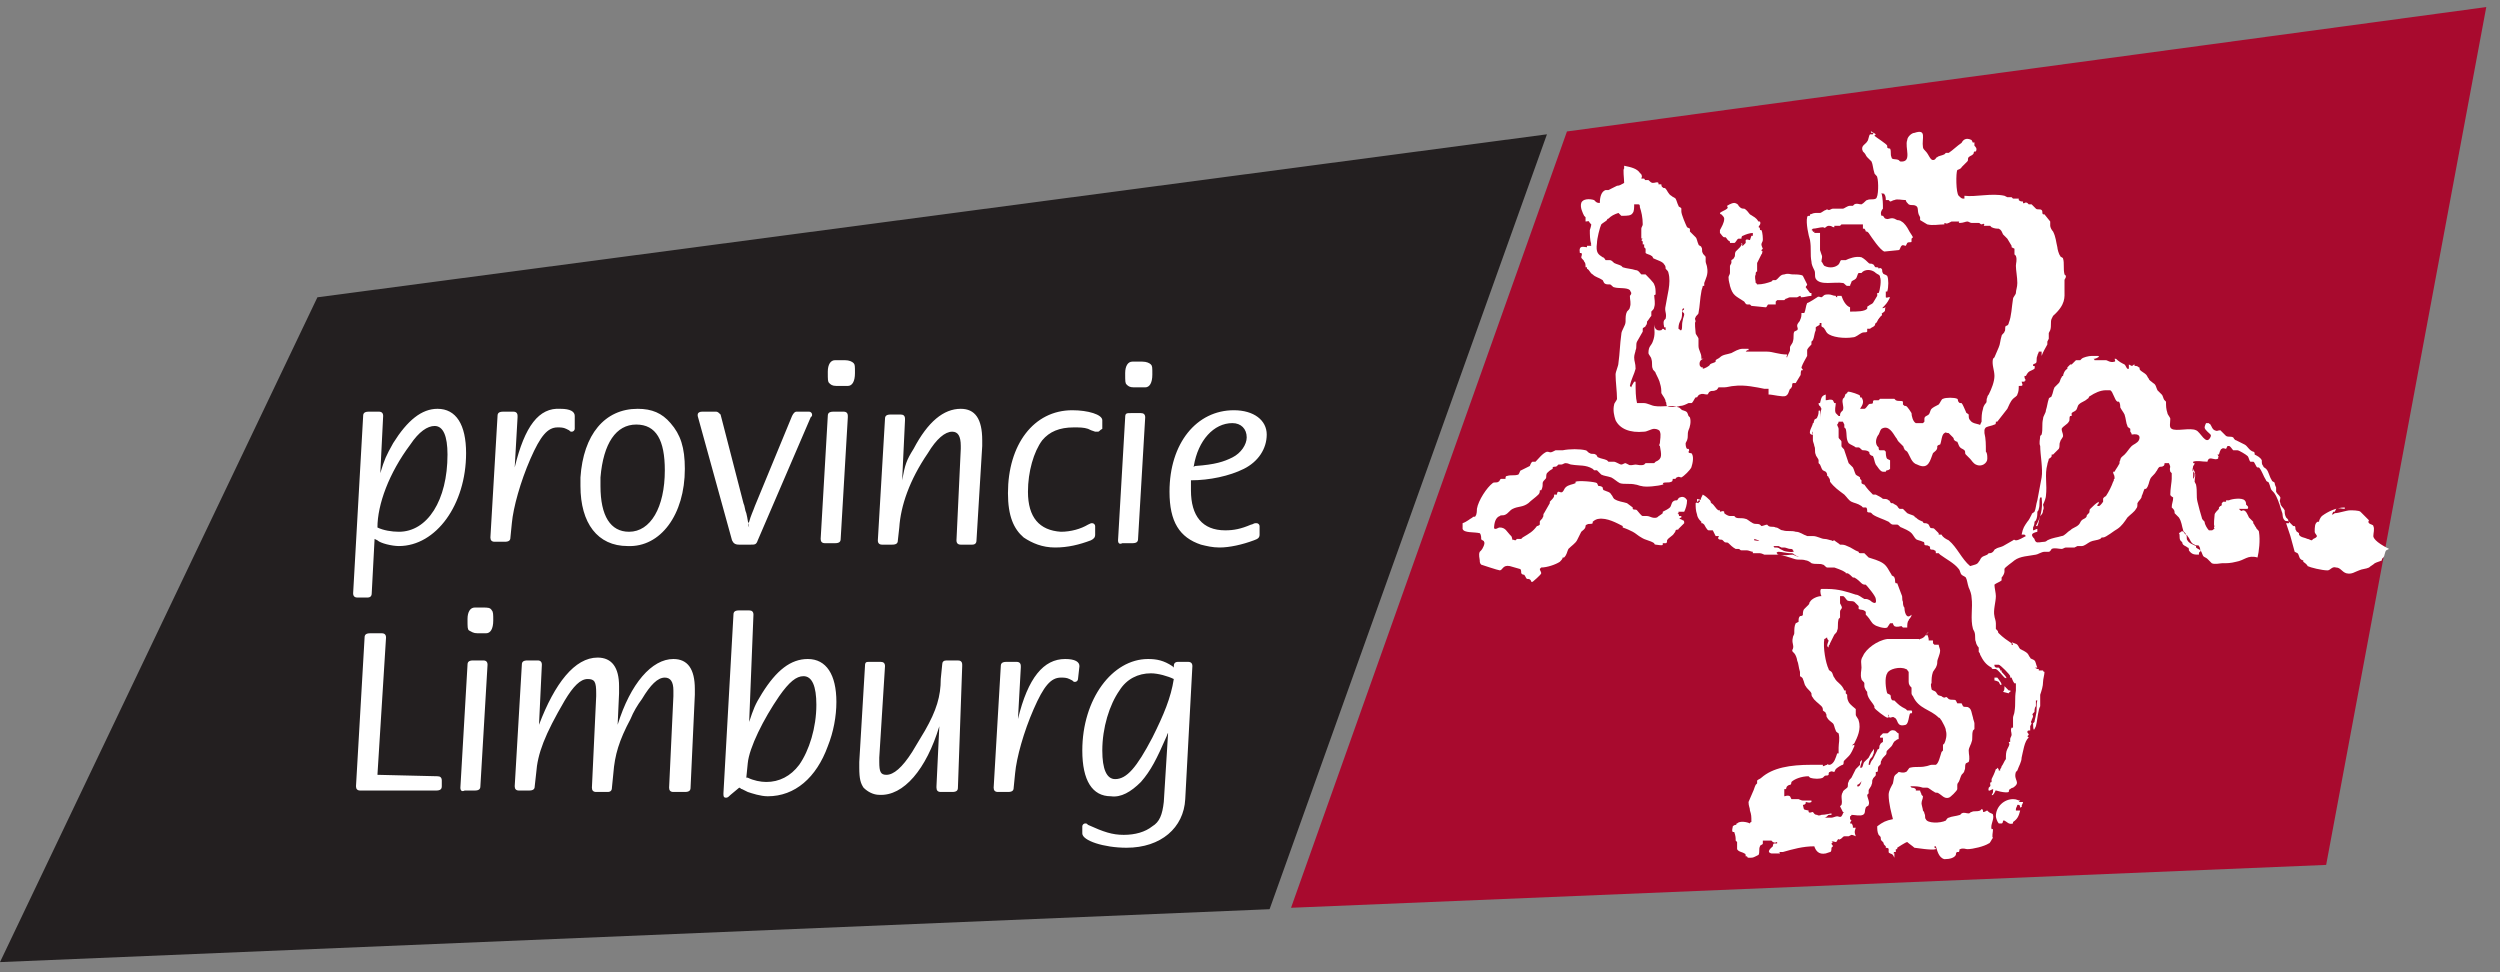
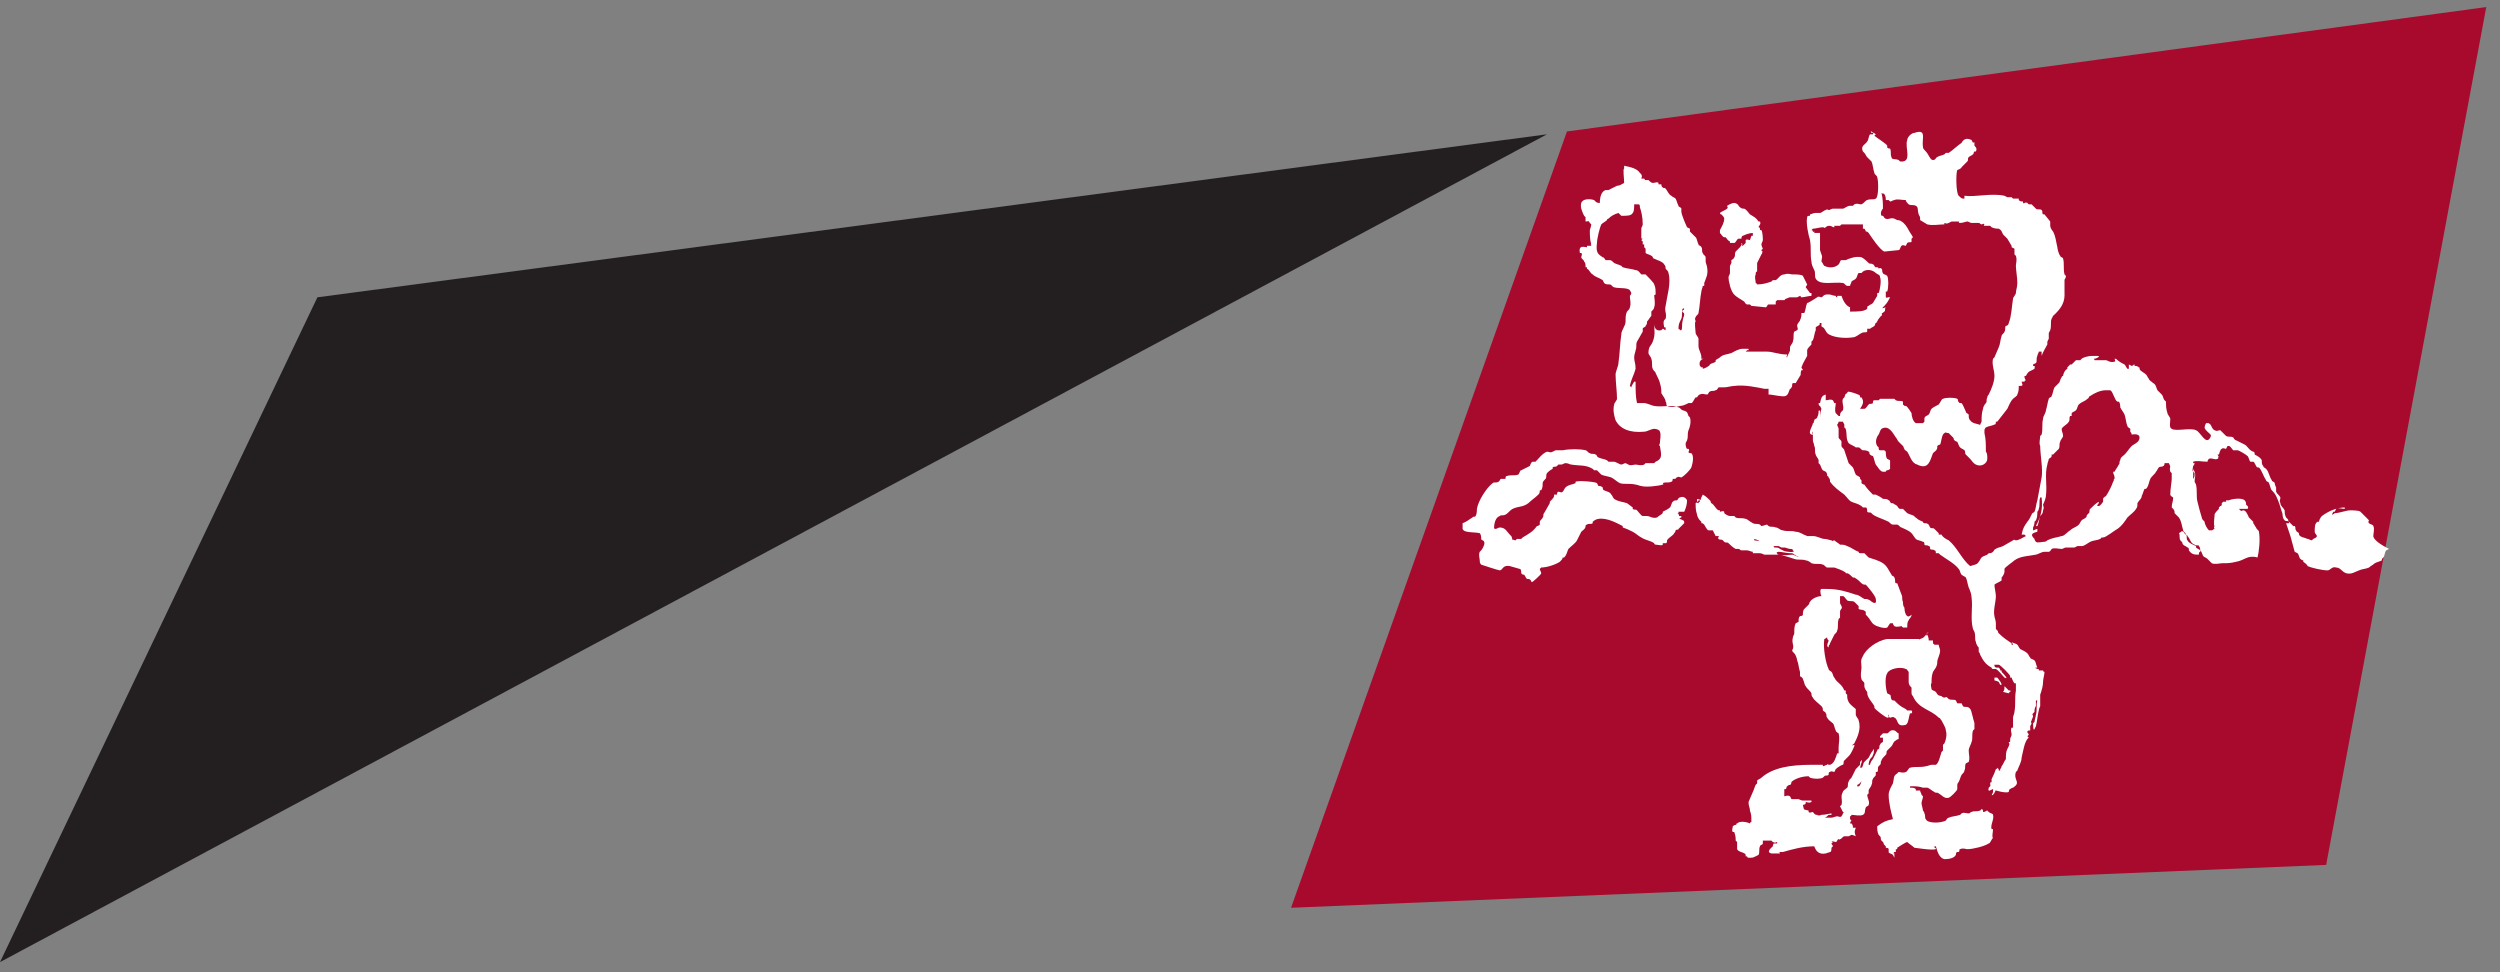
<svg xmlns="http://www.w3.org/2000/svg" width="126" height="49" viewBox="0 0 126 49" fill="none">
  <rect x="0" y="0" width="126" height="49" fill="#808080" stroke="none" />
-   <path fill-rule="evenodd" clip-rule="evenodd" d="M15.997 14.984L0 48.49L63.987 45.824L77.966 6.769L15.997 14.984Z" fill="#231F20" />
+   <path fill-rule="evenodd" clip-rule="evenodd" d="M15.997 14.984L0 48.49L77.966 6.769L15.997 14.984Z" fill="#231F20" />
  <path fill-rule="evenodd" clip-rule="evenodd" d="M125.308 0.356L78.975 6.625L65.068 45.752L117.238 43.591L125.308 0.356Z" fill="#A80A2E" />
-   <path fill-rule="evenodd" clip-rule="evenodd" d="M19.167 23.847C19.384 23.126 19.456 22.982 19.816 22.333C20.536 21.18 21.257 20.604 22.05 20.604C22.986 20.604 23.491 21.397 23.491 22.838C23.491 25.432 21.978 27.521 20.104 27.521C19.744 27.521 19.167 27.377 19.023 27.233L18.879 27.161L18.735 29.899C18.735 30.044 18.663 30.116 18.519 30.116H18.014C17.87 30.116 17.798 30.044 17.798 29.899L18.303 20.964C18.303 20.82 18.375 20.748 18.591 20.748H19.095C19.239 20.748 19.311 20.82 19.311 20.964L19.167 23.847ZM19.023 26.585C19.311 26.729 19.744 26.801 20.104 26.801C21.545 26.801 22.554 25.216 22.554 22.91C22.554 21.973 22.338 21.469 21.905 21.469C21.545 21.469 21.113 21.757 20.681 22.405C19.6 23.847 19.023 25.432 19.023 26.585C19.023 26.513 19.023 26.585 19.023 26.585ZM28.247 20.604C28.751 20.604 28.967 20.748 28.967 20.964V21.613C28.967 21.685 28.895 21.757 28.823 21.757C28.751 21.757 28.751 21.757 28.679 21.685L28.535 21.613C28.391 21.541 28.247 21.541 28.102 21.541C27.598 21.541 27.238 21.973 26.733 23.126C26.229 24.279 25.869 25.576 25.797 26.369L25.725 27.089C25.725 27.233 25.652 27.305 25.436 27.305H24.932C24.788 27.305 24.716 27.233 24.716 27.089L25.076 20.964C25.076 20.82 25.148 20.748 25.364 20.748H25.869C26.013 20.748 26.085 20.82 26.085 20.964V21.036L25.941 23.558C26.445 21.469 27.166 20.532 28.247 20.604ZM32.138 20.604C32.858 20.604 33.363 20.82 33.795 21.325C34.299 21.901 34.516 22.55 34.516 23.63C34.516 25.936 33.291 27.594 31.633 27.521C30.12 27.521 29.255 26.369 29.255 24.495C29.255 24.351 29.255 24.207 29.255 24.063C29.399 21.901 30.48 20.604 32.138 20.604ZM30.264 24.495C30.264 26.008 30.769 26.801 31.705 26.801C32.786 26.801 33.507 25.576 33.507 23.703C33.507 22.189 33.075 21.397 32.066 21.397C31.057 21.397 30.408 22.333 30.264 24.063C30.264 24.207 30.264 24.351 30.264 24.495ZM37.758 26.297C37.83 26.008 37.974 25.72 38.046 25.504L39.92 20.964C39.992 20.82 40.064 20.748 40.136 20.748H40.785C40.857 20.748 40.929 20.82 40.929 20.892C40.929 20.964 40.929 20.964 40.857 21.036L38.191 27.233C38.118 27.45 38.046 27.45 37.83 27.45H37.254C37.038 27.45 36.966 27.377 36.894 27.233L35.164 20.964V20.892C35.164 20.82 35.236 20.748 35.38 20.748H36.101C36.173 20.748 36.245 20.82 36.317 20.892L37.47 25.36C37.542 25.504 37.542 25.72 37.614 25.864C37.686 26.152 37.686 26.297 37.758 26.585C37.686 26.441 37.686 26.369 37.758 26.297ZM41.361 27.161L41.721 20.964C41.721 20.82 41.793 20.748 42.01 20.748H42.514C42.658 20.748 42.73 20.82 42.73 20.964V21.036L42.37 27.161C42.37 27.305 42.298 27.377 42.082 27.377H41.577C41.433 27.377 41.361 27.305 41.361 27.161ZM42.154 19.451C41.938 19.451 41.865 19.379 41.793 19.307C41.721 19.235 41.721 19.163 41.721 18.73C41.721 18.37 41.865 18.154 42.082 18.154H42.442H42.586C42.802 18.154 42.946 18.226 43.018 18.298C43.09 18.37 43.09 18.442 43.09 18.803C43.09 19.235 42.946 19.451 42.73 19.451H42.37C42.226 19.451 42.226 19.451 42.154 19.451ZM46.045 22.622C46.765 21.253 47.558 20.604 48.423 20.604C49.143 20.604 49.504 21.108 49.504 22.189V22.477L49.215 27.233C49.215 27.377 49.143 27.45 48.999 27.45H48.423C48.279 27.45 48.206 27.377 48.206 27.233L48.423 22.622C48.423 22.55 48.423 22.55 48.423 22.477C48.423 21.973 48.279 21.757 47.99 21.757C47.63 21.757 47.198 22.117 46.765 22.838C45.829 24.207 45.396 25.504 45.324 26.585L45.252 27.233C45.252 27.377 45.18 27.45 44.964 27.45H44.46C44.315 27.45 44.243 27.377 44.243 27.233L44.604 21.108C44.604 20.964 44.676 20.892 44.892 20.892H45.396C45.54 20.892 45.612 20.964 45.612 21.108V21.18L45.468 24.207C45.612 23.414 45.684 23.198 46.045 22.622ZM55.34 21.757C55.268 21.757 55.268 21.757 55.196 21.757C54.98 21.685 54.98 21.685 54.836 21.613C54.62 21.541 54.404 21.541 54.115 21.541C53.395 21.541 52.89 21.757 52.53 22.189C52.098 22.766 51.809 23.774 51.809 24.783C51.809 26.08 52.386 26.729 53.467 26.801C53.971 26.801 54.476 26.657 54.836 26.441C54.98 26.369 54.98 26.369 55.052 26.369C55.124 26.369 55.196 26.441 55.196 26.513V26.945C55.196 27.089 55.124 27.161 54.98 27.233C54.404 27.45 53.827 27.594 53.178 27.594C52.53 27.594 52.026 27.377 51.593 27.089C51.089 26.657 50.801 26.008 50.801 24.855C50.801 22.405 52.098 20.676 54.043 20.676C54.836 20.676 55.556 20.892 55.556 21.18V21.613C55.412 21.685 55.412 21.757 55.34 21.757ZM56.349 27.233L56.709 21.036C56.709 20.82 56.781 20.82 56.998 20.82H57.502C57.646 20.82 57.718 20.892 57.718 21.036L57.358 27.161C57.358 27.305 57.286 27.377 57.07 27.377H56.565C56.421 27.45 56.349 27.377 56.349 27.233ZM57.142 19.523C56.925 19.523 56.853 19.451 56.781 19.379C56.709 19.307 56.709 19.235 56.709 18.803C56.709 18.442 56.853 18.226 57.07 18.226H57.43H57.574C57.79 18.226 57.934 18.298 58.006 18.37C58.078 18.442 58.078 18.514 58.078 18.875C58.078 19.307 57.934 19.523 57.718 19.523H57.358C57.214 19.523 57.142 19.523 57.142 19.523ZM60.024 24.495V24.711C60.024 26.008 60.6 26.729 61.753 26.729C62.186 26.729 62.546 26.657 63.05 26.441C63.123 26.441 63.194 26.369 63.267 26.369C63.339 26.369 63.339 26.369 63.339 26.369C63.411 26.369 63.483 26.441 63.483 26.513V26.945C63.483 27.089 63.411 27.161 63.194 27.233C62.618 27.45 61.969 27.594 61.465 27.594C61.105 27.594 60.817 27.521 60.528 27.45C59.447 27.089 58.943 26.297 58.943 24.783C58.943 22.333 60.312 20.676 62.186 20.676C63.194 20.676 63.843 21.18 63.843 21.901C63.843 22.622 63.411 23.27 62.69 23.63C61.969 23.991 60.961 24.207 60.024 24.207V24.495ZM60.24 23.486C61.249 23.414 61.681 23.27 62.114 23.054C62.546 22.838 62.834 22.405 62.834 22.045C62.834 21.613 62.546 21.325 62.114 21.325C61.177 21.325 60.384 22.189 60.168 23.486C60.096 23.558 60.24 23.486 60.24 23.486ZM22.05 39.123C22.194 39.123 22.266 39.195 22.266 39.339V39.627C22.266 39.771 22.194 39.843 21.978 39.843H18.159C18.014 39.843 17.942 39.771 17.942 39.627L18.375 32.133C18.375 31.989 18.447 31.917 18.663 31.917H19.239C19.384 31.917 19.456 31.989 19.456 32.133L19.023 39.051L22.05 39.123ZM23.203 39.699L23.563 33.502C23.563 33.358 23.635 33.286 23.851 33.286H24.355C24.5 33.286 24.572 33.358 24.572 33.502L24.211 39.627C24.211 39.771 24.139 39.843 23.923 39.843H23.419C23.275 39.915 23.203 39.843 23.203 39.699ZM24.067 31.917C23.851 31.917 23.779 31.845 23.635 31.773C23.563 31.701 23.563 31.629 23.563 31.197C23.563 30.836 23.707 30.62 23.923 30.62H24.211H24.355C24.572 30.62 24.716 30.62 24.788 30.764C24.86 30.836 24.86 30.98 24.86 31.268C24.86 31.701 24.716 31.917 24.5 31.917H24.067ZM30.12 33.142C30.841 33.142 31.201 33.646 31.201 34.583C31.201 34.727 31.201 34.799 31.201 34.944L31.129 36.529C31.777 34.439 32.858 33.214 33.939 33.214C34.66 33.214 35.02 33.718 35.02 34.727C35.02 34.871 35.02 34.944 35.02 35.016L34.804 39.699C34.804 39.843 34.732 39.915 34.516 39.915H33.939C33.795 39.915 33.723 39.843 33.723 39.699L33.939 35.088V34.799C33.939 34.367 33.795 34.151 33.507 34.151C33.147 34.151 32.786 34.511 32.354 35.232C32.138 35.52 31.922 35.88 31.777 36.24C31.201 37.321 30.985 38.042 30.913 38.979L30.841 39.699C30.841 39.843 30.769 39.915 30.625 39.915H30.048C29.904 39.915 29.832 39.843 29.832 39.699L30.048 35.088V34.944C30.048 34.367 29.976 34.223 29.616 34.223C29.255 34.223 28.895 34.583 28.463 35.304C27.454 37.033 27.094 37.97 27.022 38.979L26.95 39.627C26.95 39.771 26.878 39.843 26.661 39.843H26.157C26.013 39.843 25.941 39.771 25.941 39.627L26.301 33.502C26.301 33.358 26.373 33.286 26.589 33.286H27.094C27.238 33.286 27.31 33.358 27.31 33.502L27.166 36.529C27.958 34.439 28.967 33.142 30.12 33.142ZM37.758 36.385C37.974 35.736 38.046 35.52 38.407 34.944C39.127 33.791 39.848 33.214 40.713 33.214C41.649 33.214 42.154 34.007 42.154 35.376C42.154 36.096 42.01 36.889 41.721 37.61C41.145 39.195 40.064 40.132 38.695 40.132C38.335 40.132 37.902 39.987 37.686 39.915L37.398 39.771C37.326 39.771 37.326 39.699 37.254 39.699L36.821 40.06C36.749 40.132 36.677 40.204 36.605 40.204C36.461 40.204 36.461 40.132 36.461 39.987L36.966 30.98C36.966 30.836 37.038 30.764 37.254 30.764H37.758C37.902 30.764 37.974 30.836 37.974 30.98L37.758 36.385ZM37.686 39.195C37.974 39.339 38.335 39.411 38.623 39.411C39.271 39.411 39.848 39.123 40.28 38.546C40.785 37.826 41.145 36.673 41.145 35.52C41.145 34.583 40.929 34.079 40.496 34.079C40.136 34.079 39.776 34.367 39.271 35.088C38.479 36.24 37.758 37.682 37.686 38.474L37.614 39.195H37.686ZM44.315 40.06C44.027 40.06 43.739 39.915 43.523 39.699C43.379 39.483 43.307 39.267 43.307 38.691C43.307 38.618 43.307 38.474 43.307 38.402L43.595 33.574C43.595 33.358 43.667 33.358 43.811 33.358H44.388C44.532 33.358 44.604 33.43 44.604 33.574L44.315 38.186C44.315 38.258 44.315 38.33 44.315 38.402C44.315 38.907 44.388 39.051 44.676 39.051C45.036 39.051 45.468 38.691 45.973 37.898C46.189 37.538 46.405 37.177 46.621 36.817C47.198 35.808 47.414 35.088 47.414 34.223L47.486 33.502C47.486 33.358 47.558 33.286 47.702 33.286H48.279C48.423 33.286 48.495 33.358 48.495 33.502V33.574L48.279 39.699C48.279 39.843 48.206 39.915 47.99 39.915H47.414C47.27 39.915 47.198 39.843 47.198 39.699V39.627L47.342 36.601C46.693 38.763 45.54 40.132 44.315 40.06ZM53.683 33.214C54.187 33.214 54.404 33.358 54.404 33.574L54.331 34.223C54.331 34.295 54.259 34.367 54.187 34.367C54.115 34.367 54.115 34.367 54.043 34.295L53.899 34.223C53.755 34.151 53.611 34.151 53.467 34.151C52.962 34.151 52.602 34.583 52.098 35.736C51.593 36.889 51.233 38.186 51.161 38.979L51.089 39.699C51.089 39.843 51.017 39.915 50.801 39.915H50.296C50.152 39.915 50.08 39.843 50.08 39.699L50.44 33.574C50.44 33.43 50.512 33.358 50.729 33.358H51.233C51.377 33.358 51.449 33.43 51.449 33.574V33.646L51.305 36.24C51.809 34.151 52.602 33.214 53.683 33.214ZM58.799 37.105C58.295 38.258 58.006 38.835 57.502 39.411C56.998 39.915 56.493 40.204 55.989 40.132C55.052 40.132 54.548 39.339 54.548 37.826C54.548 35.232 56.061 33.214 57.862 33.214C58.295 33.214 58.655 33.286 59.087 33.574L59.159 33.646V33.574C59.159 33.43 59.231 33.358 59.376 33.358H59.88C60.024 33.358 60.096 33.43 60.096 33.574L59.736 40.276C59.664 41.717 58.511 42.726 56.781 42.726C55.629 42.726 54.548 42.365 54.548 42.005V41.645C54.548 41.573 54.62 41.501 54.692 41.501C54.764 41.501 54.764 41.501 54.836 41.573C55.629 41.933 56.061 42.077 56.637 42.077C57.214 42.077 57.718 41.933 58.078 41.645C58.439 41.429 58.583 41.068 58.655 40.42L58.871 36.961C58.871 36.889 58.799 37.105 58.799 37.105ZM58.006 33.935C57.358 33.935 56.781 34.223 56.421 34.799C55.917 35.52 55.556 36.673 55.556 37.826C55.556 38.763 55.773 39.267 56.205 39.267C56.781 39.267 57.286 38.691 58.078 37.177C58.655 36.024 59.015 35.16 59.159 34.223C58.871 34.079 58.367 33.935 58.006 33.935ZM101.457 40.276C101.673 40.276 101.673 40.348 101.817 40.348L101.745 40.42H101.817C101.889 40.42 101.889 40.42 101.962 40.42C101.962 40.492 101.889 40.564 101.889 40.636C101.962 40.636 101.817 40.708 101.817 40.708C101.817 40.708 101.817 40.564 101.745 40.564H101.673C101.673 40.636 101.601 40.708 101.601 40.78V40.852C101.745 40.852 101.745 40.852 101.817 40.852C101.745 41.14 101.673 41.285 101.457 41.429V41.501C101.241 41.573 101.169 41.429 101.025 41.357H100.953C100.953 41.357 100.953 41.501 100.881 41.501C100.881 41.501 100.809 41.501 100.737 41.501C100.664 41.429 100.592 41.212 100.592 41.14C100.592 40.636 101.025 40.276 101.457 40.276ZM96.197 39.555V39.843C96.485 39.915 96.341 39.627 96.197 39.555Z" fill="white" />
  <path fill-rule="evenodd" clip-rule="evenodd" d="M97.134 31.989C97.206 32.133 97.206 32.206 97.206 32.278C97.278 32.278 97.35 32.278 97.422 32.278C97.422 32.278 97.422 32.35 97.422 32.422L97.494 32.494C97.566 32.494 97.566 32.494 97.71 32.494C97.71 32.566 97.782 32.71 97.782 32.782C97.782 32.998 97.638 33.214 97.638 33.358C97.638 33.43 97.638 33.502 97.566 33.647L97.422 33.863C97.35 34.079 97.35 34.223 97.35 34.439C97.278 34.439 97.35 34.727 97.35 34.727C97.35 34.8 97.494 34.8 97.566 34.872C97.71 35.088 97.638 35.016 97.854 35.088C97.854 35.088 97.926 35.16 97.998 35.16C98.07 35.16 98.07 35.088 98.142 35.16L98.215 35.232C98.359 35.304 98.503 35.232 98.575 35.304L98.647 35.448C98.719 35.448 98.791 35.448 98.863 35.448L98.935 35.592C99.007 35.664 99.151 35.592 99.223 35.664C99.367 35.736 99.367 35.953 99.439 36.169C99.439 36.241 99.511 36.385 99.511 36.457C99.511 36.529 99.511 36.673 99.511 36.745L99.439 36.817C99.367 37.033 99.439 37.249 99.367 37.394C99.367 37.466 99.223 37.682 99.223 37.826C99.223 38.042 99.295 38.186 99.223 38.402L99.079 38.474C99.007 38.619 99.079 38.691 99.007 38.835C99.007 38.907 98.935 38.979 98.863 39.051C98.791 39.195 98.791 39.267 98.719 39.411C98.719 39.411 98.647 39.483 98.647 39.555C98.647 39.627 98.647 39.7 98.647 39.772C98.647 39.844 98.287 40.204 98.215 40.204C97.998 40.276 97.854 40.06 97.71 39.988C97.638 39.916 97.566 39.988 97.494 39.916C97.35 39.844 97.206 39.7 97.134 39.7C97.062 39.7 96.99 39.7 96.917 39.7C96.701 39.627 96.557 39.627 96.269 39.627V39.7C96.413 39.7 96.485 39.7 96.557 39.772C96.557 39.844 96.557 39.844 96.557 39.844C96.629 39.844 96.701 39.844 96.773 39.844C96.773 39.916 96.845 39.988 96.845 40.06L96.917 40.132C96.917 40.276 96.845 40.348 96.845 40.492C96.845 40.564 96.917 40.78 96.917 40.852C96.917 40.852 96.99 40.924 96.99 40.996C97.062 41.141 96.99 41.213 97.062 41.285C97.134 41.501 97.782 41.501 98.07 41.357C98.07 41.357 98.142 41.213 98.215 41.213C98.359 41.141 98.575 41.141 98.791 41.069L98.863 40.996C99.007 40.924 99.079 40.996 99.223 40.996C99.295 40.996 99.295 40.924 99.367 40.924C99.511 40.852 99.584 40.924 99.8 40.852L99.872 40.78C99.944 40.78 99.944 40.852 99.944 40.924C100.088 40.924 100.088 40.852 100.16 40.852L100.232 40.924C100.304 40.996 100.448 40.996 100.448 41.069C100.52 41.285 100.304 41.573 100.376 41.789H100.448C100.448 41.933 100.376 42.221 100.448 42.221C100.376 42.294 100.304 42.51 100.232 42.51C100.016 42.654 99.439 42.798 99.151 42.798C99.079 42.798 98.935 42.726 98.791 42.798C98.719 42.798 98.791 42.87 98.719 42.942H98.647C98.575 42.942 98.575 43.086 98.575 43.086C98.503 43.23 98.287 43.302 97.998 43.302C97.71 43.23 97.638 42.87 97.566 42.654H97.494C97.494 42.654 97.494 42.798 97.566 42.726V42.798C97.35 42.87 96.557 42.726 96.485 42.726C96.413 42.654 96.197 42.51 96.125 42.438C96.053 42.438 95.62 42.726 95.62 42.726V42.798H95.548C95.548 42.798 95.548 42.87 95.548 42.942C95.548 42.942 95.404 42.942 95.476 42.942C95.404 42.942 95.476 43.014 95.476 43.014C95.404 43.014 95.404 43.086 95.476 43.014C95.476 43.086 95.476 43.158 95.476 43.23L95.404 43.086C95.332 43.014 95.188 43.014 95.188 42.942C95.188 42.942 95.188 42.87 95.188 42.798C95.188 42.726 95.044 42.726 95.044 42.726V42.654L94.972 42.582C94.9 42.51 94.972 42.51 94.9 42.438L94.828 42.366C94.756 42.294 94.828 42.221 94.756 42.149L94.684 42.077C94.612 41.933 94.612 41.789 94.612 41.645C94.9 41.429 95.044 41.357 95.404 41.285C95.332 40.996 95.188 40.492 95.188 40.06C95.188 39.844 95.332 39.627 95.404 39.483C95.476 39.195 95.404 39.123 95.62 38.979L95.692 38.907C95.764 38.907 95.909 38.979 96.053 38.907C96.125 38.907 96.197 38.691 96.269 38.691C96.557 38.619 96.773 38.691 97.062 38.619C97.134 38.619 97.278 38.547 97.35 38.547C97.422 38.547 97.494 38.547 97.566 38.547C97.71 38.474 97.782 38.114 97.854 37.898L97.926 37.826C97.926 37.754 97.926 37.61 97.926 37.538L97.998 37.466C98.07 37.322 98.142 37.033 98.07 36.817C98.07 36.673 97.926 36.457 97.854 36.313C97.782 36.241 97.782 36.169 97.71 36.169C97.278 35.736 96.701 35.736 96.413 35.088C96.413 35.088 96.341 35.016 96.341 34.944C96.341 34.872 96.341 34.655 96.341 34.655C96.269 34.583 96.197 34.511 96.197 34.367C96.197 34.223 96.197 34.007 96.197 33.863C96.125 33.791 96.125 33.719 96.053 33.719C95.764 33.575 95.188 33.719 95.116 33.935C94.972 34.151 95.044 34.727 95.116 34.944L95.26 35.016C95.332 35.088 95.26 35.16 95.332 35.232C95.332 35.304 95.404 35.304 95.476 35.304C95.692 35.52 95.764 35.592 96.053 35.736L96.125 35.808C96.197 35.808 96.269 35.808 96.341 35.808C96.341 35.808 96.413 35.88 96.341 35.953H96.269C96.197 36.097 96.197 36.457 96.053 36.529C95.548 36.673 95.692 36.241 95.476 36.169C95.404 36.097 95.332 36.169 95.26 36.169C95.188 36.169 95.188 36.025 95.188 36.025C95.116 36.025 95.188 36.097 95.188 36.097C95.188 36.169 95.188 36.169 95.116 36.169C95.044 36.169 94.468 35.736 94.468 35.664V35.592C94.395 35.448 94.251 35.304 94.179 35.16C94.107 35.016 94.107 34.944 94.107 34.872C94.035 34.8 93.963 34.655 93.963 34.583C93.963 34.583 93.963 34.511 93.963 34.439C93.963 34.367 93.819 34.295 93.819 34.223C93.747 34.007 93.819 33.791 93.819 33.647C93.819 33.43 93.747 33.286 93.891 33.07C94.035 32.71 94.612 32.278 95.116 32.206C95.188 32.206 95.188 32.206 95.26 32.206C95.692 32.206 96.269 32.206 96.701 32.206C96.773 32.206 96.701 32.278 96.773 32.206C97.062 32.133 97.061 31.917 97.206 31.845C96.99 32.061 97.062 32.061 97.134 31.989ZM75.012 26.297L75.084 26.513C75.084 26.369 75.156 26.297 75.012 26.297ZM85.028 15.416C85.028 15.416 84.596 15.848 85.172 15.776C84.956 15.704 85.172 15.344 85.028 15.416ZM92.738 11.093L92.882 11.309C92.81 11.165 92.882 11.093 92.738 11.093ZM87.406 10.228C87.478 10.228 87.622 10.3 87.622 10.372L87.694 10.444C87.766 10.516 87.838 10.516 87.91 10.516C88.054 10.588 88.126 10.732 88.198 10.804C88.415 10.948 88.487 10.948 88.631 11.165H88.703C88.775 11.309 88.631 11.381 88.631 11.453C88.703 11.453 88.703 11.525 88.703 11.597H88.775C88.847 11.741 88.847 12.029 88.847 12.101C88.847 12.174 88.775 12.245 88.775 12.318C88.775 12.39 88.847 12.534 88.847 12.534L88.775 12.606C88.775 12.678 88.847 12.678 88.847 12.678C88.775 12.75 88.847 12.75 88.775 12.822C88.703 12.966 88.631 13.11 88.559 13.254C88.559 13.398 88.559 13.543 88.559 13.687C88.487 13.687 88.487 13.759 88.487 13.831C88.415 13.975 88.487 14.119 88.487 14.263C88.559 14.263 88.487 14.263 88.559 14.335C88.847 14.335 89.063 14.263 89.279 14.191L89.351 14.119C89.423 14.119 89.423 14.119 89.496 14.119C89.64 14.047 89.712 13.831 89.928 13.831C90.144 13.759 90.216 13.831 90.36 13.831H90.432C90.504 13.831 90.793 13.831 90.865 13.903L91.081 14.335C91.081 14.407 91.009 14.407 91.009 14.479L91.225 14.768C91.297 14.768 91.297 14.768 91.297 14.768V14.912C91.153 14.912 90.937 14.984 90.793 14.984C90.721 14.984 90.793 14.912 90.721 14.912L90.576 14.984C90.432 14.984 90.36 14.984 90.216 14.984C90.144 14.984 90.072 15.056 90 15.056L89.928 15.128C89.784 15.128 89.64 15.128 89.568 15.128L89.496 15.2C89.496 15.272 89.496 15.344 89.496 15.344C89.351 15.344 89.279 15.344 89.135 15.344C89.063 15.344 89.063 15.488 88.991 15.488C88.919 15.488 88.343 15.416 88.27 15.416L88.198 15.344C88.126 15.344 88.054 15.344 88.054 15.344C87.982 15.344 87.91 15.2 87.91 15.2C87.478 14.912 87.334 14.912 87.19 14.407C87.19 14.335 87.118 14.191 87.118 13.975C87.118 13.903 87.19 13.831 87.19 13.759C87.19 13.615 87.19 13.543 87.19 13.398L87.262 13.254C87.262 13.182 87.262 13.182 87.262 13.11C87.262 13.11 87.406 13.038 87.406 12.966C87.478 12.894 87.406 12.822 87.478 12.678C87.55 12.606 87.622 12.534 87.694 12.462C87.766 12.39 87.766 12.318 87.766 12.245L87.838 12.318H87.766C87.694 12.318 87.838 12.39 87.838 12.39L87.982 12.245V12.101C88.054 12.029 88.126 12.101 88.198 12.101L88.27 11.885H88.343C88.343 11.813 88.343 11.741 88.343 11.741C88.198 11.741 87.982 11.813 87.838 11.885C87.766 11.885 87.766 12.029 87.766 12.029C87.694 12.029 87.622 12.029 87.622 12.029C87.55 12.029 87.478 12.245 87.406 12.245C87.334 12.245 87.262 12.245 87.19 12.245V12.174C87.046 12.101 87.046 12.029 86.974 11.957H86.901C86.829 11.957 86.757 11.813 86.685 11.741C86.685 11.669 86.685 11.669 86.685 11.597C86.757 11.453 86.901 11.237 86.901 11.021C86.901 10.948 86.829 10.876 86.757 10.804C86.685 10.804 86.685 10.732 86.685 10.732C86.757 10.66 86.974 10.588 87.046 10.516C87.118 10.444 87.046 10.444 87.046 10.372C87.046 10.372 87.262 10.228 87.406 10.228ZM100.448 39.483C100.376 39.555 100.304 39.627 100.232 39.7C100.16 39.988 100.376 39.772 100.448 39.772C100.448 39.7 100.448 39.627 100.448 39.555C100.448 39.555 100.592 39.555 100.592 39.483C100.592 39.555 100.52 39.411 100.448 39.483Z" fill="white" />
  <path fill-rule="evenodd" clip-rule="evenodd" d="M100.736 39.123C100.664 39.339 100.592 39.483 100.52 39.627C100.448 39.771 100.448 39.843 100.448 39.916C100.448 39.987 100.304 40.132 100.448 40.06C100.592 39.916 100.736 39.411 100.809 39.123H100.736ZM101.025 34.583C101.025 34.727 101.025 34.799 100.953 34.871L101.241 34.944C101.241 34.871 101.385 34.871 101.313 34.799H101.241C101.169 34.727 101.097 34.655 101.025 34.583ZM100.52 34.151C100.52 34.151 100.52 34.223 100.52 34.295C100.592 34.295 100.736 34.367 100.736 34.367L100.809 34.511C101.025 34.583 100.664 34.151 100.664 34.151C100.592 34.151 100.52 34.151 100.52 34.151ZM100.736 28.53C100.736 28.53 100.304 28.963 100.592 28.891C100.592 28.891 100.664 28.747 100.736 28.747C100.809 28.747 101.097 28.602 100.953 28.602C100.881 28.53 100.809 28.53 100.736 28.53ZM88.991 27.377C89.063 27.377 89.135 27.666 89.207 27.666C89.351 27.666 89.423 27.522 89.279 27.45C89.279 27.45 89.063 27.45 88.991 27.377Z" fill="white" />
  <path fill-rule="evenodd" clip-rule="evenodd" d="M95.981 30.62C95.909 30.548 95.909 30.404 95.909 30.332C95.837 30.188 95.909 30.116 95.837 29.971C95.764 29.755 95.692 29.611 95.62 29.395H95.548C95.476 29.323 95.548 29.251 95.476 29.107C95.476 29.035 95.332 29.035 95.332 28.963C95.188 28.747 95.116 28.53 94.9 28.386C94.684 28.242 94.395 28.17 94.179 28.098C94.107 28.026 94.035 27.954 93.963 27.882C93.891 27.882 93.819 27.882 93.747 27.882C93.675 27.882 93.675 27.81 93.675 27.81C93.459 27.738 93.314 27.594 93.098 27.522C92.954 27.45 92.882 27.45 92.738 27.45C92.666 27.378 92.522 27.305 92.45 27.233C92.378 27.233 92.378 27.305 92.306 27.233C92.234 27.233 92.09 27.161 91.945 27.161C91.801 27.161 91.585 27.017 91.369 27.017C91.297 27.017 91.225 27.017 91.081 27.017C90.865 26.945 90.72 26.801 90.504 26.801C90.288 26.729 90.072 26.801 89.856 26.729C89.712 26.729 89.64 26.585 89.496 26.585C89.351 26.513 89.279 26.585 89.135 26.513L89.063 26.441C88.991 26.441 88.847 26.513 88.775 26.513L88.703 26.441C88.559 26.369 88.487 26.441 88.343 26.369C88.198 26.297 88.054 26.152 87.982 26.152C87.766 26.08 87.622 26.152 87.478 26.08L87.406 26.008C87.334 26.008 87.262 26.008 87.19 26.008C87.118 26.008 86.974 25.936 86.901 25.864V25.792C86.829 25.72 86.757 25.792 86.685 25.792V25.72H86.613C86.469 25.648 86.397 25.432 86.253 25.36C86.181 25.288 86.253 25.288 86.181 25.216C86.109 25.144 85.965 25 85.82 24.927L85.749 25.072C85.676 25.216 85.82 25.216 85.532 25.144V25.288C85.532 25.288 85.604 25.288 85.604 25.216H85.676V25.288C85.604 25.288 85.604 25.36 85.604 25.36C85.532 25.36 85.532 25.288 85.46 25.36C85.46 25.576 85.46 25.72 85.532 25.936C85.532 26.008 85.604 26.152 85.676 26.225L85.749 26.297V26.369C85.82 26.369 85.82 26.369 85.893 26.441C85.893 26.441 86.037 26.729 86.109 26.729C86.181 26.729 86.253 26.729 86.325 26.729L86.469 27.017C86.541 27.017 86.541 27.017 86.613 27.017C86.685 27.017 86.541 27.089 86.613 27.161C86.685 27.233 86.757 27.161 86.829 27.233L86.901 27.305C86.974 27.378 87.046 27.305 87.118 27.378C87.19 27.45 87.334 27.594 87.478 27.666C87.55 27.666 87.622 27.666 87.622 27.666C87.694 27.666 87.694 27.738 87.766 27.738C87.838 27.738 87.91 27.738 88.054 27.738C88.126 27.738 88.27 27.81 88.343 27.81V27.882C88.487 27.882 88.631 27.882 88.703 27.882C88.775 27.882 88.919 27.954 88.919 27.954C89.135 27.954 89.351 27.954 89.567 27.954C89.784 27.954 90.216 28.098 90.432 28.17C90.648 28.242 90.793 28.17 91.009 28.242C91.081 28.242 91.225 28.314 91.297 28.386C91.513 28.458 91.729 28.386 91.873 28.458C91.945 28.458 92.017 28.602 92.09 28.602C92.234 28.602 92.306 28.602 92.45 28.602C92.45 28.602 92.882 28.747 92.954 28.819C93.026 28.819 93.026 28.891 93.026 28.891H93.098C93.17 28.891 93.314 29.035 93.387 29.107H93.459C93.603 29.179 93.747 29.323 93.819 29.395C93.891 29.467 93.963 29.467 94.035 29.467C94.107 29.539 94.54 30.044 94.54 30.188C94.612 30.548 94.323 30.332 94.251 30.26C94.107 30.188 94.107 30.188 93.963 30.188C93.819 30.116 93.675 29.971 93.531 29.971C93.098 29.827 92.666 29.683 92.09 29.683C92.017 29.683 91.873 29.683 91.801 29.683C91.729 29.683 91.729 29.899 91.801 30.044C91.585 30.044 91.297 30.188 91.225 30.332C91.153 30.404 91.225 30.404 91.153 30.476C91.081 30.548 91.009 30.62 90.937 30.692C90.865 30.764 90.865 30.908 90.865 30.98C90.865 31.052 90.72 31.052 90.72 31.052C90.648 31.125 90.648 31.197 90.648 31.341L90.504 31.413C90.432 31.557 90.432 31.701 90.432 31.917C90.432 31.989 90.36 32.061 90.36 32.133C90.288 32.422 90.432 32.494 90.36 32.71C90.36 32.71 90.288 32.782 90.36 32.854L90.432 32.926C90.504 32.998 90.576 33.214 90.576 33.286C90.648 33.43 90.648 33.647 90.72 33.863C90.72 33.935 90.72 34.007 90.72 34.079C90.72 34.079 90.865 34.151 90.865 34.223C90.937 34.367 90.937 34.511 91.009 34.583C91.081 34.727 91.225 34.799 91.297 34.944C91.297 35.016 91.297 35.088 91.369 35.16C91.441 35.304 91.657 35.448 91.801 35.592C91.873 35.664 91.873 35.736 91.873 35.808C91.945 35.88 92.017 35.88 92.017 35.952C92.09 36.024 92.017 36.096 92.09 36.169C92.162 36.313 92.306 36.385 92.378 36.457C92.45 36.529 92.45 36.673 92.522 36.817C92.522 36.889 92.666 36.961 92.666 36.961C92.738 37.249 92.666 37.465 92.666 37.682C92.666 37.682 92.666 37.754 92.666 37.682V37.754V37.97H92.594C92.522 38.186 92.45 38.474 92.234 38.546H92.162C92.162 38.546 92.09 38.474 92.09 38.546C92.017 38.546 91.945 38.618 91.873 38.618V38.546C91.729 38.546 91.585 38.546 91.369 38.546C91.441 38.546 91.297 38.546 91.297 38.546C90.216 38.546 89.351 38.691 88.775 39.195C88.703 39.267 88.631 39.267 88.559 39.339C88.559 39.339 88.559 39.411 88.559 39.483L88.487 39.555C88.415 39.699 88.415 39.771 88.343 39.916C88.27 40.06 88.198 40.276 88.126 40.42C88.126 40.636 88.198 40.708 88.198 40.852C88.27 41.068 88.27 41.141 88.27 41.429C88.198 41.429 88.198 41.501 88.198 41.501C88.054 41.429 87.694 41.357 87.55 41.501C87.478 41.501 87.55 41.573 87.478 41.573C87.406 41.573 87.334 41.645 87.334 41.645C87.334 41.717 87.262 41.861 87.334 41.933H87.406C87.478 42.149 87.478 42.221 87.478 42.365L87.55 42.438C87.55 42.582 87.55 42.654 87.55 42.798C87.622 42.942 87.838 42.942 87.91 43.014C87.982 43.014 87.982 43.086 87.982 43.158H88.054C88.054 43.158 88.054 43.23 88.126 43.23C88.343 43.23 88.343 43.23 88.487 43.158L88.631 43.086C88.703 42.942 88.631 42.798 88.703 42.654C88.703 42.582 88.847 42.582 88.847 42.51C88.847 42.51 88.847 42.438 88.847 42.365C88.919 42.365 89.063 42.365 89.063 42.365C89.135 42.365 89.207 42.365 89.279 42.365L89.351 42.438C89.496 42.51 89.496 42.438 89.567 42.438V42.51C89.496 42.51 89.423 42.51 89.423 42.51C89.351 42.51 89.351 42.654 89.351 42.654C89.279 42.726 88.991 42.942 89.279 43.014C89.351 43.014 89.496 43.014 89.64 43.014C89.567 43.014 89.712 43.014 89.712 43.014C89.712 43.014 89.712 42.942 89.64 42.942C89.784 42.942 89.784 42.942 89.856 42.942C90.36 42.798 90.865 42.654 91.441 42.654C91.513 42.87 91.657 43.086 92.017 43.014L92.234 42.942C92.306 42.942 92.306 42.798 92.306 42.726L92.378 42.654C92.378 42.582 92.306 42.582 92.306 42.51L92.378 42.438H92.306C92.378 42.365 92.45 42.438 92.522 42.438C92.594 42.438 92.594 42.293 92.666 42.293C92.738 42.293 92.738 42.365 92.738 42.293C92.81 42.293 92.882 42.149 92.954 42.149C93.026 42.149 93.17 42.149 93.17 42.149L93.314 42.077C93.387 42.077 93.531 42.149 93.531 42.149C93.459 41.933 93.459 41.933 93.531 41.717C93.459 41.717 93.459 41.717 93.387 41.717C93.387 41.645 93.387 41.573 93.314 41.501H93.243C93.243 41.429 93.314 41.357 93.314 41.357L93.243 41.285C93.243 41.212 93.243 41.212 93.243 41.141C93.314 41.141 93.314 41.068 93.314 41.068C93.459 41.068 93.747 41.141 93.891 41.068C94.035 40.996 93.963 40.852 94.035 40.708C94.035 40.636 94.179 40.636 94.179 40.564C94.251 40.42 94.107 40.204 94.107 40.06L94.179 39.987C94.179 39.916 94.179 39.916 94.179 39.843C94.179 39.771 94.323 39.627 94.323 39.555C94.395 39.411 94.323 39.339 94.395 39.267C94.395 39.195 94.54 39.123 94.54 39.051C94.54 39.051 94.54 38.979 94.54 38.907H94.612C94.684 38.835 94.612 38.691 94.684 38.618L94.756 38.546C94.828 38.474 94.756 38.402 94.828 38.33C94.828 38.258 94.972 38.114 95.044 38.042C95.116 37.97 95.044 37.898 95.116 37.826C95.188 37.754 95.26 37.682 95.332 37.61C95.404 37.538 95.404 37.394 95.548 37.321C95.62 37.249 95.692 37.249 95.692 37.249C95.692 37.177 95.692 37.105 95.692 36.961C95.62 36.961 95.548 36.817 95.476 36.817C95.26 36.745 95.188 36.961 95.116 36.961C95.044 36.961 94.972 36.961 94.9 36.961L94.756 37.105V37.177C94.756 37.177 94.828 37.177 94.9 37.177V37.249C94.9 37.321 94.9 37.321 94.9 37.394C94.9 37.394 94.756 37.465 94.756 37.538C94.684 37.61 94.756 37.682 94.684 37.754C94.684 37.754 94.612 37.754 94.612 37.826C94.54 37.97 94.467 38.114 94.395 38.258C94.323 38.33 94.251 38.474 94.251 38.546C94.179 38.546 94.251 38.546 94.179 38.546C94.179 38.546 94.179 38.402 94.251 38.258C94.323 38.186 94.395 38.114 94.395 38.042C94.467 37.97 94.467 37.61 94.395 37.826C94.323 37.898 94.251 38.042 94.179 38.186C94.107 38.258 94.035 38.33 93.963 38.402C93.891 38.474 93.891 38.691 93.819 38.691H93.747C93.747 38.618 93.963 38.114 93.747 38.402C93.747 38.474 93.747 38.474 93.747 38.546C93.675 38.618 93.603 38.691 93.531 38.763C93.459 38.907 93.387 39.051 93.314 39.195C93.243 39.267 93.17 39.339 93.17 39.411C93.098 39.483 93.17 39.627 93.098 39.699C93.026 39.771 92.882 39.843 92.882 39.916C92.738 40.132 92.882 40.348 92.81 40.564L92.738 40.636L92.882 40.924C92.882 40.924 93.026 40.924 92.954 40.924C92.882 40.924 92.882 41.068 92.81 41.141C92.738 41.212 92.666 41.141 92.594 41.141C92.522 41.141 92.378 41.212 92.306 41.212C92.162 41.212 92.017 41.212 91.945 41.212C92.017 41.212 92.09 41.141 92.162 41.068C92.162 41.068 92.234 41.068 92.306 41.068V40.996C92.234 40.996 92.017 41.068 91.801 41.068C91.801 41.068 91.657 41.141 91.585 41.068C91.441 41.068 91.441 40.996 91.369 40.924C91.297 40.924 91.225 40.996 91.153 40.924V40.852C90.865 40.78 90.937 40.852 90.865 40.564C90.937 40.564 90.937 40.564 91.009 40.492V40.42C91.081 40.42 91.153 40.492 91.297 40.42V40.348C91.297 40.348 91.369 40.348 91.441 40.348C91.297 40.348 91.009 40.348 90.865 40.348C90.793 40.348 90.648 40.276 90.648 40.276C90.576 40.276 90.432 40.276 90.288 40.276L90.216 40.132C90.072 40.06 90 40.132 89.928 40.132C89.928 39.987 89.928 39.916 89.928 39.771H90C90.072 39.699 90 39.699 90.072 39.627C90.072 39.627 90.144 39.555 90.216 39.555C90.288 39.555 90.288 39.411 90.288 39.411C90.432 39.267 90.793 39.123 91.153 39.123L91.225 39.195C91.441 39.267 91.729 39.267 91.873 39.195L91.945 39.123C92.017 39.051 92.09 39.123 92.162 39.051C92.162 38.979 92.162 38.907 92.234 38.907C92.306 38.835 92.378 38.907 92.45 38.907L92.522 38.763C92.594 38.691 92.81 38.546 92.882 38.546C92.954 38.474 92.882 38.402 92.954 38.33C93.026 38.258 93.098 38.186 93.17 38.114C93.314 37.97 93.387 37.754 93.459 37.61V37.538C93.243 37.61 93.387 37.538 93.459 37.465C93.603 37.177 93.819 36.745 93.675 36.313C93.675 36.241 93.531 36.096 93.531 36.024C93.531 35.88 93.531 35.808 93.531 35.736C93.459 35.664 93.243 35.52 93.17 35.376C93.098 35.232 93.098 35.16 93.098 35.016L93.026 34.944C93.026 34.871 93.026 34.799 93.026 34.799H92.954C92.81 34.439 92.594 34.439 92.45 34.151C92.378 34.079 92.378 33.935 92.306 33.863C92.234 33.791 92.162 33.791 92.162 33.718C92.017 33.43 91.873 32.638 91.945 32.205C92.017 32.205 92.017 32.133 92.09 32.133C92.09 32.205 92.09 32.205 92.162 32.277C92.162 32.349 92.09 32.422 92.09 32.566L92.162 32.638C92.162 32.566 92.162 32.494 92.234 32.494C92.162 32.566 92.234 32.422 92.234 32.422C92.306 32.277 92.378 32.133 92.45 31.989C92.522 31.917 92.594 31.845 92.594 31.773C92.666 31.629 92.594 31.485 92.666 31.197L92.738 31.125C92.738 31.052 92.738 30.908 92.738 30.836C92.738 30.692 92.882 30.692 92.81 30.548L92.738 30.404C92.738 30.26 92.738 30.116 92.738 30.044C92.81 30.044 92.882 30.044 92.882 30.044C92.954 30.044 93.026 30.188 93.098 30.26C93.243 30.332 93.314 30.26 93.459 30.332C93.459 30.332 93.603 30.476 93.675 30.548V30.692C93.819 30.764 93.891 30.692 94.035 30.836C94.035 30.836 94.035 30.908 94.035 30.98L94.107 31.052C94.251 31.197 94.323 31.413 94.467 31.485C94.54 31.557 94.972 31.701 95.116 31.629L95.26 31.413C95.332 31.413 95.404 31.413 95.404 31.413C95.404 31.485 95.476 31.557 95.476 31.557C95.62 31.629 95.764 31.557 95.837 31.557L95.909 31.629C95.981 31.629 96.053 31.629 96.125 31.629C96.125 31.485 96.125 31.341 96.197 31.269C96.197 31.197 96.341 31.125 96.341 30.98C96.053 31.269 95.981 30.764 95.981 30.62ZM88.415 27.233V27.161C88.631 27.233 88.847 27.305 88.415 27.233ZM89.423 27.594C89.423 27.594 89.423 27.522 89.351 27.522C89.423 27.522 89.567 27.522 89.64 27.522L89.784 27.594C89.856 27.594 89.928 27.594 89.928 27.594C90 27.594 90.144 27.666 90.216 27.666C90.288 27.666 90.36 27.666 90.36 27.738C90.576 27.882 89.928 27.81 89.856 27.738L89.712 27.666C89.64 27.594 89.567 27.594 89.423 27.594ZM90.36 27.954C90.144 27.954 89.928 28.026 89.64 27.954C89.567 27.954 89.567 27.882 89.567 27.882C89.496 27.882 89.567 27.81 89.64 27.81C89.784 27.81 90.072 27.882 90.216 27.882C90.36 27.882 90.36 27.882 90.432 27.954C90.504 27.954 90.504 28.026 90.576 28.026C90.865 28.17 90.36 27.954 90.36 27.954ZM93.819 39.339C93.819 39.411 93.747 39.627 93.675 39.627C93.603 39.699 93.603 39.555 93.603 39.555C93.675 39.555 93.819 39.411 93.819 39.339ZM91.369 21.325C91.369 21.469 91.081 21.829 91.297 21.901C91.441 21.973 91.297 21.829 91.369 21.757C91.369 21.685 91.585 21.469 91.585 21.397L91.513 21.325H91.369ZM94.756 15.848C94.684 15.92 94.323 16.281 94.612 16.137C94.612 16.137 95.044 15.704 94.756 15.848Z" fill="white" />
  <path fill-rule="evenodd" clip-rule="evenodd" d="M104.051 14.623C104.051 14.479 104.051 14.191 104.051 14.119C104.051 14.047 104.123 14.047 104.123 13.903L104.051 13.831C103.979 13.542 104.051 13.254 103.979 13.038C103.979 12.966 103.835 12.966 103.835 12.894C103.763 12.822 103.691 12.534 103.691 12.461C103.619 12.173 103.619 11.957 103.475 11.669C103.403 11.597 103.331 11.453 103.331 11.381C103.331 11.309 103.331 11.236 103.331 11.164L103.042 10.804C102.97 10.804 102.97 10.804 102.97 10.804C102.898 10.732 102.97 10.66 102.898 10.588C102.826 10.516 102.682 10.588 102.61 10.516C102.538 10.444 102.466 10.372 102.394 10.3C102.322 10.3 102.322 10.3 102.25 10.3L102.178 10.228C102.034 10.156 102.034 10.3 101.961 10.228V10.156C101.889 10.156 101.817 10.156 101.745 10.084V10.011C101.673 10.011 101.529 10.011 101.457 10.011L101.385 9.939C101.313 9.939 101.241 9.939 101.169 9.939L101.025 9.867C100.376 9.723 99.584 9.939 99.007 9.867C99.007 9.939 99.007 9.939 99.007 10.011H98.935C98.863 10.011 98.791 9.939 98.719 9.867C98.575 9.723 98.575 8.714 98.647 8.57C98.647 8.57 98.863 8.498 98.863 8.426C98.935 8.354 99.079 8.21 99.151 8.138C99.223 8.066 99.151 7.994 99.223 7.922C99.295 7.85 99.367 7.85 99.439 7.778C99.511 7.706 99.439 7.706 99.511 7.634H99.584C99.656 7.489 99.584 7.417 99.511 7.345C99.511 7.273 99.511 7.201 99.511 7.201C99.511 7.129 99.439 7.201 99.439 7.201L99.367 7.057C99.079 6.913 98.935 7.057 98.863 7.201C98.647 7.345 98.431 7.561 98.215 7.706C98.142 7.706 98.142 7.706 98.07 7.706L97.998 7.778C97.854 7.85 97.71 7.85 97.638 7.922C97.566 7.922 97.566 8.066 97.422 8.066C97.278 8.066 97.206 7.778 97.061 7.634C96.99 7.561 96.917 7.489 96.917 7.417C96.845 6.985 97.134 6.481 96.485 6.697C96.341 6.697 96.125 6.913 96.125 7.057C95.981 7.417 96.413 8.21 95.764 8.138L95.692 8.066C95.548 7.994 95.332 8.066 95.332 7.922C95.26 7.778 95.332 7.634 95.26 7.489C95.26 7.489 95.116 7.489 95.116 7.417V7.345C95.116 7.273 94.54 6.913 94.468 6.841C94.54 6.841 94.468 6.841 94.468 6.841L94.54 6.769C94.468 6.697 94.395 6.697 94.323 6.625C94.251 6.625 94.323 6.697 94.323 6.697C94.395 6.697 94.323 6.697 94.395 6.697C94.468 6.769 94.395 6.697 94.395 6.769C94.323 6.769 94.251 6.769 94.251 6.769C94.179 6.841 94.179 7.057 94.107 7.129C94.035 7.273 93.747 7.345 93.891 7.634L93.963 7.706C94.035 7.778 94.035 7.85 94.107 7.922C94.179 7.994 94.251 8.066 94.323 8.138C94.395 8.282 94.395 8.498 94.468 8.714C94.468 8.786 94.612 8.859 94.612 8.931C94.684 9.147 94.684 9.939 94.54 10.011C94.395 10.084 94.251 10.011 94.107 10.084C94.035 10.084 93.963 10.228 93.819 10.3C93.675 10.3 93.603 10.228 93.459 10.3L93.387 10.372C93.314 10.372 93.243 10.372 93.243 10.372C93.098 10.372 92.954 10.516 92.882 10.516C92.666 10.516 92.522 10.516 92.378 10.516C92.306 10.516 92.234 10.588 92.162 10.588C92.162 10.588 92.09 10.516 92.017 10.588C91.945 10.588 91.801 10.732 91.729 10.732C91.657 10.732 91.513 10.732 91.513 10.732C91.369 10.732 91.297 10.804 91.225 10.804V10.876C91.153 10.876 91.081 10.876 91.081 10.948C91.009 11.236 91.153 11.885 91.225 12.101C91.297 12.534 91.225 12.822 91.297 13.182C91.297 13.326 91.369 13.47 91.441 13.614C91.513 13.758 91.441 13.903 91.513 14.047C91.729 14.407 92.45 14.191 92.882 14.263C92.954 14.263 93.026 14.407 93.098 14.407C93.17 14.407 93.243 14.407 93.243 14.407C93.243 14.335 93.314 14.263 93.314 14.191C93.387 14.119 93.459 14.119 93.531 14.047C93.603 13.975 93.603 13.831 93.675 13.758C93.675 13.758 93.747 13.758 93.819 13.758L93.891 13.686C94.107 13.542 94.395 13.614 94.54 13.758C94.612 13.831 94.756 13.831 94.756 13.975C94.828 14.119 94.756 14.623 94.684 14.767H94.612C94.612 14.767 94.612 14.839 94.612 14.911L94.395 15.272C94.323 15.344 94.251 15.344 94.179 15.416C94.107 15.416 94.107 15.488 94.107 15.56C93.963 15.704 93.603 15.704 93.243 15.704V15.488C93.026 15.416 92.882 15.128 92.81 14.911C92.738 14.911 92.738 14.911 92.666 14.911H92.594V14.983C92.522 14.983 92.522 14.911 92.522 14.911C92.378 14.911 92.306 14.839 92.162 14.839C91.873 14.839 91.945 14.911 91.801 14.983C91.729 14.983 91.657 14.911 91.585 14.983C91.585 14.983 91.153 15.272 91.081 15.272C91.009 15.416 91.009 15.632 90.937 15.776H90.793C90.793 15.92 90.793 15.992 90.721 16.136C90.721 16.208 90.576 16.28 90.576 16.425C90.576 16.497 90.648 16.569 90.576 16.641L90.432 16.713C90.36 16.857 90.432 17.001 90.36 17.217C90.36 17.289 90.216 17.433 90.216 17.506C90.216 17.506 90.216 17.578 90.216 17.65C90.216 17.722 90.072 17.938 90.072 18.01C90 18.01 90.072 17.938 90.072 17.866C89.64 17.866 89.351 17.722 89.063 17.722C88.847 17.722 88.343 17.722 87.982 17.722L88.054 17.65C88.198 17.65 88.27 17.65 88.126 17.65V17.578C88.054 17.578 87.91 17.578 87.838 17.578C87.622 17.578 87.406 17.722 87.262 17.794C87.046 17.866 86.829 17.866 86.685 18.01C86.613 18.082 86.541 18.082 86.469 18.154V18.226C86.397 18.298 86.253 18.298 86.181 18.37C86.181 18.442 85.893 18.586 85.82 18.586V18.514H85.749L85.676 18.442C85.604 18.226 85.749 18.082 85.893 18.082C85.893 18.082 85.821 18.082 85.749 18.082C85.749 18.01 85.749 18.01 85.749 18.01C85.749 17.794 85.604 17.65 85.604 17.433C85.604 17.361 85.604 17.217 85.604 17.073C85.604 17.001 85.46 16.857 85.46 16.785C85.46 16.713 85.388 16.208 85.46 16.208C85.46 16.136 85.388 16.064 85.46 15.992C85.46 15.92 85.604 15.848 85.604 15.776C85.676 15.416 85.676 15.056 85.749 14.695C85.749 14.623 85.82 14.479 85.82 14.407H85.893C85.893 14.335 85.893 14.263 85.893 14.263C85.965 14.047 86.109 13.831 86.037 13.47C86.037 13.398 85.965 13.254 85.965 13.182C85.965 13.11 85.965 13.038 85.965 12.966C85.965 12.894 85.82 12.822 85.82 12.75C85.749 12.678 85.821 12.534 85.749 12.461C85.749 12.389 85.604 12.389 85.604 12.317C85.532 12.173 85.532 12.029 85.46 11.957C85.388 11.885 85.244 11.741 85.172 11.669C85.172 11.597 85.172 11.597 85.172 11.525L85.028 11.453C84.956 11.309 84.74 10.804 84.74 10.66C84.74 10.66 84.74 10.588 84.74 10.516C84.74 10.444 84.596 10.444 84.596 10.372C84.523 10.228 84.523 10.156 84.451 10.011C84.379 9.939 84.307 9.939 84.235 9.867C84.091 9.795 84.019 9.579 83.947 9.507C83.875 9.435 83.803 9.507 83.803 9.435C83.731 9.435 83.731 9.291 83.731 9.291C83.731 9.291 83.659 9.291 83.587 9.291V9.219C83.515 9.147 83.443 9.219 83.299 9.219C83.227 9.219 83.154 9.147 83.082 9.075C83.01 9.075 82.938 9.075 82.938 9.075C82.866 9.075 82.938 9.075 82.866 9.003C82.866 9.003 82.794 9.003 82.722 9.003C82.722 8.931 82.794 8.931 82.722 8.786L82.65 8.714C82.506 8.498 82.218 8.426 81.857 8.354C81.857 8.426 81.857 8.426 81.857 8.498C81.785 8.498 81.857 9.003 81.857 9.219C81.713 9.291 81.641 9.363 81.497 9.363C81.353 9.435 81.209 9.507 81.065 9.579C80.993 9.579 80.921 9.579 80.921 9.579C80.704 9.651 80.632 9.939 80.632 10.228C80.56 10.228 80.488 10.228 80.416 10.156L80.344 10.084C80.128 10.011 79.768 10.011 79.696 10.228C79.624 10.444 79.768 10.732 79.84 10.876L79.912 10.948V11.164C80.056 11.164 80.056 11.092 80.128 11.236L80.2 11.309C80.2 11.381 80.128 11.597 80.128 11.597C80.128 11.813 80.128 12.101 80.2 12.317C80.128 12.317 80.2 12.317 80.2 12.389C80.128 12.389 80.056 12.389 79.984 12.389V12.461C79.84 12.461 79.552 12.317 79.624 12.75H79.696C79.768 12.822 79.696 12.894 79.696 12.966C79.696 13.038 79.84 13.11 79.84 13.182C79.912 13.254 79.912 13.326 79.912 13.47H79.984V13.542C80.128 13.614 80.128 13.758 80.272 13.831C80.416 13.975 80.56 13.975 80.776 14.119L80.849 14.263C80.921 14.335 80.993 14.335 81.137 14.335C81.209 14.335 81.281 14.479 81.353 14.479C81.569 14.551 82.001 14.479 82.146 14.623L82.218 14.767C82.218 14.839 82.146 14.911 82.146 14.911C82.146 15.128 82.218 15.272 82.146 15.488C82.146 15.56 82.074 15.632 82.001 15.704C81.929 15.848 81.929 15.992 81.929 16.208C81.929 16.425 81.713 16.641 81.713 16.857C81.641 17.361 81.641 17.794 81.569 18.298C81.569 18.442 81.425 18.73 81.425 18.875C81.425 19.235 81.497 19.739 81.497 20.099C81.497 20.172 81.353 20.316 81.353 20.388C81.281 20.676 81.353 20.964 81.425 21.18C81.641 21.613 82.146 21.829 82.866 21.757C83.01 21.757 83.227 21.613 83.371 21.613C83.515 21.613 83.659 21.685 83.659 21.757C83.731 21.901 83.659 22.189 83.659 22.333C83.659 22.333 83.587 22.477 83.659 22.477C83.731 22.91 83.803 23.126 83.443 23.27L83.371 23.342C83.227 23.342 83.082 23.342 82.938 23.342L82.866 23.414C82.722 23.486 82.506 23.414 82.434 23.414C82.362 23.414 82.146 23.486 82.074 23.414L81.929 23.342C81.857 23.342 81.785 23.414 81.713 23.414C81.641 23.414 81.425 23.27 81.353 23.27C81.281 23.27 81.137 23.27 81.065 23.27L80.993 23.198C80.849 23.126 80.704 23.126 80.56 23.054C80.488 23.054 80.488 22.91 80.416 22.91C80.344 22.838 80.2 22.91 80.128 22.838C80.056 22.838 79.984 22.694 79.912 22.694C79.624 22.622 79.119 22.622 78.759 22.694C78.615 22.694 78.543 22.694 78.399 22.694L78.254 22.766C78.11 22.838 78.11 22.766 77.966 22.766C77.75 22.838 77.534 23.126 77.39 23.27C77.318 23.27 77.318 23.27 77.246 23.27C77.174 23.27 77.102 23.486 77.102 23.486C76.957 23.558 76.813 23.63 76.669 23.702C76.597 23.702 76.597 23.846 76.525 23.919C76.309 23.991 76.165 23.919 75.949 23.991C75.877 23.991 75.877 24.063 75.877 24.135C75.805 24.135 75.733 24.135 75.66 24.135C75.588 24.135 75.588 24.279 75.516 24.279C75.444 24.351 75.3 24.279 75.228 24.351C74.94 24.567 74.507 25.216 74.436 25.648C74.436 25.72 74.435 25.936 74.363 26.008C74.363 26.08 74.219 26.008 74.219 26.08C74.075 26.152 73.931 26.297 73.715 26.369C73.715 26.441 73.715 26.585 73.715 26.657C73.787 26.873 74.291 26.801 74.58 26.873C74.652 26.945 74.652 27.089 74.652 27.161C74.652 27.233 74.796 27.233 74.796 27.305C74.868 27.377 74.724 27.666 74.652 27.738L74.58 27.81C74.507 27.954 74.58 28.17 74.58 28.242C74.58 28.314 74.58 28.386 74.652 28.458C74.652 28.458 75.516 28.746 75.588 28.746C75.733 28.746 75.733 28.458 76.093 28.53L76.597 28.674C76.669 28.674 76.669 28.819 76.669 28.89C76.741 28.963 76.741 28.963 76.813 28.963C76.885 29.035 76.885 29.107 76.957 29.179H77.029C77.102 29.179 77.174 29.251 77.174 29.323C77.246 29.323 77.246 29.323 77.246 29.323C77.246 29.323 77.678 28.963 77.678 28.89C77.678 28.819 77.606 28.746 77.606 28.674L77.678 28.602C77.966 28.602 78.399 28.458 78.615 28.314C78.687 28.242 78.759 28.17 78.759 28.098H78.831C78.975 27.954 78.975 27.81 79.047 27.666C79.191 27.521 79.407 27.377 79.48 27.233C79.552 27.089 79.624 26.945 79.696 26.801C79.768 26.729 79.912 26.657 79.912 26.513C79.912 26.513 79.912 26.441 79.984 26.441C80.056 26.369 80.2 26.441 80.272 26.369V26.297C80.344 26.224 80.488 26.152 80.56 26.152C80.993 26.08 81.497 26.369 81.785 26.513V26.585C82.001 26.657 82.146 26.729 82.29 26.801C82.434 26.873 82.578 27.017 82.722 27.089C82.938 27.233 83.154 27.233 83.371 27.377C83.371 27.377 83.371 27.449 83.443 27.449C83.515 27.449 83.803 27.521 83.803 27.449V27.377C83.875 27.377 83.875 27.377 83.947 27.377C84.019 27.377 84.019 27.305 84.019 27.233C84.091 27.089 84.307 27.017 84.379 26.873C84.379 26.873 84.451 26.801 84.451 26.729C84.523 26.657 84.596 26.729 84.596 26.657C84.668 26.585 84.812 26.441 84.884 26.369C84.884 26.297 84.884 26.224 84.812 26.224C84.74 26.152 84.523 26.152 84.74 26.08V26.008C84.74 26.008 84.668 26.008 84.596 26.008C84.668 26.008 84.596 25.864 84.523 25.864H84.596V25.792C84.596 25.792 84.74 25.792 84.668 25.792C84.74 25.792 84.812 25.792 84.884 25.792C84.956 25.648 85.028 25.432 85.028 25.216C84.956 25.072 84.812 24.999 84.668 25.072C84.596 25.072 84.596 25.144 84.523 25.216C84.451 25.216 84.379 25.216 84.307 25.288C84.235 25.36 84.235 25.504 84.163 25.576C84.091 25.648 83.947 25.72 83.803 25.792V25.864C83.731 25.936 83.587 26.008 83.515 26.08C83.299 26.152 83.154 26.008 83.01 26.008C82.938 26.008 82.866 26.008 82.794 26.008C82.722 26.008 82.578 25.792 82.506 25.72C82.434 25.648 82.362 25.72 82.29 25.648V25.576L82.001 25.36C81.785 25.288 81.569 25.288 81.353 25.144C81.281 25.072 81.281 24.999 81.209 24.927C81.137 24.783 80.993 24.783 80.849 24.711C80.776 24.711 80.776 24.567 80.776 24.567C80.704 24.495 80.632 24.495 80.56 24.495L80.488 24.351C80.416 24.279 79.552 24.207 79.407 24.279V24.351C79.263 24.423 79.047 24.423 78.903 24.567C78.831 24.639 78.831 24.711 78.759 24.783C78.687 24.855 78.615 24.783 78.543 24.783C78.471 24.783 78.471 24.927 78.471 24.927C78.399 24.927 78.399 24.927 78.327 24.927V24.999C78.327 25.072 78.182 25.216 78.11 25.288V25.36C78.038 25.504 77.894 25.72 77.822 25.864C77.75 25.936 77.822 26.008 77.75 26.08C77.75 26.152 77.606 26.224 77.606 26.297C77.606 26.369 77.606 26.441 77.606 26.441C77.606 26.441 77.534 26.513 77.462 26.513C77.246 26.801 77.102 26.873 76.741 27.089L76.669 27.161C76.597 27.161 76.525 27.161 76.453 27.161L76.381 27.233C76.309 27.233 76.237 27.161 76.237 27.233C76.165 27.017 76.237 27.089 76.093 26.945C75.949 26.801 75.877 26.585 75.588 26.585C75.516 26.585 75.444 26.657 75.372 26.657C75.3 26.657 75.3 26.585 75.3 26.657C75.3 26.369 75.372 26.08 75.588 26.008C75.66 25.936 75.733 26.008 75.877 25.936C76.021 25.864 76.093 25.72 76.237 25.648C76.525 25.504 76.741 25.576 77.029 25.36C77.174 25.216 77.39 25.072 77.534 24.927C77.606 24.855 77.606 24.783 77.606 24.711H77.678C77.75 24.567 77.75 24.495 77.75 24.351C77.75 24.279 77.822 24.207 77.894 24.135C77.966 24.063 77.894 23.991 77.966 23.846C78.038 23.774 78.11 23.702 78.254 23.63V23.558C78.327 23.486 78.399 23.558 78.471 23.486L78.543 23.414C78.615 23.414 78.687 23.414 78.687 23.414C78.759 23.414 78.831 23.342 78.903 23.342C79.047 23.342 79.119 23.414 79.191 23.414C79.624 23.486 79.912 23.414 80.272 23.63L80.344 23.702C80.416 23.702 80.416 23.702 80.488 23.702C80.56 23.774 80.632 23.846 80.704 23.919C80.849 23.991 80.993 23.991 81.209 24.063C81.353 24.135 81.497 24.279 81.641 24.351C81.857 24.423 82.146 24.351 82.434 24.423C82.506 24.423 82.65 24.495 82.722 24.495C82.938 24.567 83.587 24.495 83.803 24.423C83.875 24.423 83.803 24.351 83.803 24.351C83.947 24.279 84.091 24.351 84.235 24.279C84.307 24.279 84.307 24.135 84.307 24.135C84.379 24.135 84.379 24.135 84.451 24.135C84.451 24.135 84.451 24.063 84.523 24.063C84.596 23.991 84.668 24.063 84.74 24.063C84.884 23.991 85.172 23.702 85.244 23.558C85.316 23.342 85.388 22.982 85.244 22.838C85.172 22.838 85.1 22.838 85.1 22.766C85.1 22.766 85.172 22.694 85.1 22.622H85.028C84.956 22.549 84.956 22.405 84.956 22.333L85.028 22.189C85.1 21.973 85.028 21.901 85.1 21.685C85.172 21.541 85.244 21.252 85.172 21.036L85.1 20.964C85.028 20.748 85.028 20.748 84.812 20.676C84.74 20.676 84.668 20.532 84.596 20.532C84.235 20.388 83.803 20.532 83.371 20.46C83.299 20.46 83.01 20.316 82.866 20.316C82.722 20.316 82.65 20.316 82.506 20.316C82.434 20.027 82.434 19.667 82.434 19.235H82.362C82.29 19.379 82.218 19.451 82.218 19.523L82.146 19.451C82.218 19.091 82.362 18.875 82.434 18.586C82.434 18.298 82.362 18.226 82.362 18.01C82.362 17.866 82.434 17.722 82.434 17.65C82.506 17.506 82.434 17.361 82.506 17.217C82.578 17.073 82.722 16.857 82.794 16.713C82.794 16.641 82.794 16.569 82.794 16.569C82.794 16.497 82.938 16.497 82.938 16.425C83.01 16.352 83.01 16.28 83.01 16.208C83.082 16.136 83.154 15.992 83.227 15.92C83.227 15.848 83.227 15.776 83.227 15.704C83.299 15.632 83.371 15.56 83.371 15.488C83.443 15.272 83.371 15.056 83.371 14.839C83.371 14.911 83.443 14.839 83.443 14.839C83.443 14.623 83.443 14.479 83.371 14.335C83.371 14.263 83.01 13.903 82.938 13.831C82.866 13.831 82.794 13.831 82.722 13.831C82.65 13.758 82.578 13.614 82.434 13.614C82.218 13.542 82.001 13.542 81.785 13.47L81.713 13.398C81.569 13.326 81.497 13.326 81.353 13.254C81.281 13.182 81.209 13.11 81.137 13.11C81.065 13.11 80.993 13.11 80.921 13.11C80.921 13.11 80.849 12.966 80.776 12.966C80.56 12.822 80.416 12.75 80.488 12.245C80.488 12.029 80.632 11.453 80.704 11.309C80.776 11.236 80.921 11.164 80.993 11.092C80.993 11.092 80.993 11.02 81.065 11.02C81.209 10.876 81.353 10.804 81.569 10.732L81.713 10.876C81.785 10.876 81.713 10.876 81.785 10.876C82.001 10.876 82.218 10.876 82.29 10.732C82.362 10.66 82.362 10.444 82.362 10.3C82.434 10.3 82.506 10.3 82.578 10.3C82.65 10.3 82.65 10.372 82.65 10.444C82.722 10.66 82.794 10.948 82.794 11.309C82.794 11.381 82.722 11.453 82.722 11.525C82.722 11.597 82.722 11.741 82.722 11.741C82.722 11.813 82.722 11.957 82.722 11.957C82.722 12.029 82.722 12.029 82.794 12.029L82.722 12.101L82.794 12.173C82.794 12.245 82.794 12.317 82.794 12.317H82.866C82.866 12.317 82.866 12.389 82.866 12.461L82.938 12.534C82.938 12.605 82.938 12.678 82.938 12.75C83.01 12.822 83.154 12.822 83.227 12.894C83.299 12.894 83.299 13.038 83.371 13.038C83.515 13.11 83.803 13.182 83.875 13.326C83.947 13.398 83.947 13.47 83.947 13.542C84.019 13.614 84.091 13.686 84.091 13.758C84.235 14.263 84.019 14.911 83.947 15.416C83.875 15.704 84.019 15.776 83.947 16.064L83.875 16.136C83.803 16.28 83.875 16.425 83.875 16.497H83.947C83.947 16.497 83.947 16.569 83.947 16.641C83.875 16.641 83.875 16.569 83.803 16.569L83.731 16.641C83.443 16.713 83.371 16.497 83.371 16.28C83.371 16.641 83.443 16.857 83.299 17.217C83.227 17.433 83.082 17.433 83.082 17.794C83.082 17.866 83.227 18.01 83.227 18.082C83.299 18.298 83.227 18.442 83.299 18.586C83.299 18.658 83.443 18.73 83.443 18.802C83.515 18.947 83.659 19.235 83.659 19.307C83.731 19.523 83.731 19.667 83.731 19.811C83.803 19.955 83.947 20.099 83.947 20.244C84.019 20.316 83.947 20.388 84.019 20.46C84.163 20.532 84.451 20.532 84.668 20.46C84.812 20.46 84.956 20.388 85.1 20.316C85.172 20.316 85.172 20.316 85.244 20.316C85.316 20.316 85.388 20.099 85.46 20.027H85.532C85.532 20.027 85.604 19.883 85.676 19.883C85.821 19.811 85.893 19.883 86.037 19.883C86.109 19.883 86.109 19.739 86.181 19.739C86.253 19.667 86.325 19.739 86.469 19.667C86.541 19.667 86.613 19.523 86.613 19.523C86.685 19.523 86.829 19.523 86.901 19.523C87.046 19.523 87.262 19.451 87.406 19.451C87.91 19.379 88.559 19.523 88.919 19.595C88.991 19.595 89.063 19.595 89.135 19.595V19.811V19.883C89.351 19.883 89.856 20.027 90 19.955C90.144 19.883 90.144 19.739 90.216 19.595C90.216 19.595 90.288 19.595 90.288 19.523C90.36 19.451 90.288 19.379 90.36 19.307C90.36 19.307 90.432 19.307 90.504 19.307L90.721 18.947C90.793 18.875 90.721 18.802 90.793 18.658H90.865C90.865 18.586 90.793 18.586 90.793 18.514C90.865 18.298 91.009 18.082 91.081 17.938C91.081 17.866 91.081 17.722 91.081 17.65C91.081 17.578 91.225 17.433 91.297 17.361C91.297 17.361 91.297 17.289 91.297 17.217L91.369 17.145C91.441 17.001 91.441 16.785 91.513 16.641C91.513 16.641 91.513 16.569 91.513 16.497C91.585 16.425 91.657 16.425 91.729 16.352C91.657 16.352 91.729 16.28 91.729 16.28H91.801C91.801 16.28 91.801 16.352 91.801 16.425C91.801 16.497 91.945 16.497 91.945 16.569C92.017 16.641 92.017 16.713 92.09 16.785C92.306 17.001 92.954 17.073 93.387 17.001C93.531 17.001 93.675 16.857 93.819 16.785C93.963 16.713 94.035 16.785 94.107 16.713V16.569C94.107 16.569 94.179 16.569 94.251 16.569C94.323 16.497 94.395 16.497 94.468 16.425C94.54 16.352 94.468 16.352 94.54 16.28C94.612 16.28 94.684 15.992 94.756 15.92H94.828V15.848C94.828 15.776 94.9 15.776 94.972 15.704C95.044 15.632 94.972 15.56 95.044 15.488C94.828 15.56 94.828 15.56 94.972 15.416C95.116 15.272 95.188 15.128 95.26 14.983C95.188 14.983 95.188 14.983 95.116 14.983C95.188 15.056 95.044 14.983 95.044 14.983V14.911C95.044 14.911 94.972 14.839 95.044 14.911C95.044 14.839 95.044 14.767 95.044 14.695H95.116C95.188 14.479 95.188 14.047 95.116 13.903C95.044 13.831 94.9 13.831 94.9 13.758C94.828 13.686 94.9 13.614 94.828 13.542C94.756 13.47 94.684 13.542 94.684 13.542C94.684 13.542 94.684 13.47 94.612 13.47H94.54C94.468 13.47 94.468 13.326 94.395 13.326C94.323 13.254 94.251 13.326 94.179 13.254C94.107 13.182 93.963 13.038 93.819 12.966C93.531 12.894 93.17 13.038 93.026 13.11C92.954 13.11 92.882 13.11 92.81 13.11C92.738 13.11 92.738 13.254 92.666 13.326C92.522 13.47 92.234 13.542 91.945 13.398C91.873 13.326 91.873 13.254 91.801 13.182C91.801 13.038 91.873 12.966 91.801 12.822L91.729 12.605C91.729 12.317 91.729 12.101 91.729 11.741C91.657 11.741 91.585 11.741 91.441 11.741V11.669C91.369 11.669 91.441 11.741 91.369 11.669C91.369 11.669 91.369 11.597 91.297 11.597L91.369 11.525C91.513 11.525 91.729 11.453 91.873 11.453C91.945 11.453 91.945 11.525 92.017 11.453C92.017 11.453 92.09 11.381 92.162 11.381C92.378 11.381 92.306 11.453 92.45 11.453V11.381C92.522 11.381 92.594 11.381 92.738 11.381L92.81 11.309C93.026 11.309 93.531 11.309 93.891 11.309C93.891 11.381 93.891 11.453 93.891 11.525H93.963C93.963 11.525 94.035 11.597 94.035 11.669C94.107 11.669 94.107 11.669 94.179 11.741C94.323 11.957 94.756 12.605 94.972 12.678C95.044 12.678 95.62 12.605 95.692 12.605C95.764 12.605 95.764 12.461 95.837 12.389C95.909 12.317 95.981 12.389 96.053 12.389L96.125 12.245C96.197 12.173 96.341 12.245 96.341 12.173V12.029L96.413 11.957C96.341 11.813 96.269 11.741 96.197 11.597C96.125 11.453 95.981 11.236 95.837 11.164C95.764 11.092 95.62 11.092 95.62 11.092L95.476 11.02C95.26 10.948 95.188 11.092 95.044 11.02C94.972 11.02 94.972 10.948 94.9 10.876H94.828C94.756 10.732 94.828 10.588 94.9 10.516C94.9 10.3 94.9 10.011 94.828 9.723C94.9 9.795 94.972 9.723 94.972 9.795C95.044 9.867 95.044 10.011 95.044 10.084C95.116 10.084 95.116 10.084 95.188 10.084L95.26 10.156C95.332 10.156 95.404 10.084 95.476 10.084C95.62 10.011 95.837 10.084 96.053 10.084C96.053 10.156 96.125 10.228 96.197 10.3C96.341 10.372 96.413 10.3 96.557 10.372C96.701 10.444 96.629 10.588 96.701 10.804L96.773 10.948C96.773 11.02 96.773 11.092 96.773 11.092L97.134 11.309C97.422 11.381 97.71 11.309 97.998 11.309V11.236C98.07 11.236 98.07 11.309 98.215 11.236L98.359 11.164C98.431 11.164 98.647 11.164 98.719 11.164C98.791 11.164 98.647 11.236 98.791 11.236C98.935 11.236 99.079 11.164 99.151 11.164C99.223 11.164 99.295 11.236 99.367 11.236C99.439 11.236 99.584 11.236 99.728 11.236C99.8 11.236 99.8 11.309 99.872 11.309C99.944 11.309 99.944 11.236 100.016 11.309C100.016 11.309 99.944 11.381 100.016 11.381C100.088 11.381 100.232 11.381 100.304 11.381L100.376 11.453C100.52 11.525 100.664 11.525 100.736 11.525C100.881 11.597 100.881 11.669 100.953 11.813C101.025 11.885 101.097 11.957 101.169 12.029L101.385 12.389V12.461L101.529 12.534C101.529 12.605 101.529 12.75 101.529 12.822L101.601 12.894C101.673 13.11 101.601 13.254 101.601 13.398C101.601 13.614 101.673 13.975 101.673 14.263C101.673 14.479 101.601 14.623 101.601 14.767C101.601 14.839 101.457 14.983 101.457 15.056C101.385 15.488 101.385 15.92 101.241 16.28C101.241 16.352 101.169 16.425 101.097 16.425C101.025 16.497 101.097 16.641 101.025 16.713C101.025 16.785 100.881 16.857 100.881 16.929C100.809 17.145 100.809 17.361 100.736 17.506C100.664 17.65 100.592 17.866 100.52 18.01L100.448 18.082C100.376 18.37 100.52 18.658 100.52 18.947C100.52 19.235 100.376 19.595 100.232 19.883C100.232 19.883 100.16 19.955 100.16 20.027C100.088 20.172 100.16 20.244 100.088 20.316C100.016 20.388 99.944 20.532 99.944 20.604C99.872 20.82 99.872 21.036 99.872 21.252C99.8 21.397 99.728 21.541 99.728 21.757C99.728 21.829 99.728 21.973 99.728 21.973C99.8 21.901 99.872 21.973 99.872 21.901V21.829L100.088 21.541C100.232 21.469 100.376 21.469 100.52 21.397C100.592 21.397 100.592 21.325 100.592 21.252H100.664L101.169 20.604C101.241 20.46 101.313 20.244 101.457 20.099C101.529 20.027 101.673 19.955 101.673 19.883C101.745 19.739 101.745 19.595 101.745 19.451C101.961 19.451 101.961 19.451 101.889 19.235C101.889 19.235 101.961 19.235 102.034 19.235C102.034 19.163 102.106 19.163 102.106 19.163C102.034 19.091 102.034 19.019 102.034 18.947H102.106C102.25 18.658 102.322 18.73 102.538 18.586C102.538 18.514 102.61 18.442 102.466 18.442V18.37L102.61 18.298C102.682 18.226 102.61 18.082 102.682 17.938C102.682 17.866 102.754 17.794 102.754 17.722C102.826 17.722 102.754 17.722 102.826 17.722H102.898C102.898 17.794 102.898 17.866 102.898 17.938C102.97 17.722 103.114 17.506 103.186 17.361C103.186 17.361 103.186 17.289 103.186 17.217L103.258 17.073C103.258 16.929 103.258 16.857 103.258 16.785L103.331 16.641C103.403 16.425 103.331 16.208 103.403 16.064L103.475 15.92C104.123 15.344 104.051 14.983 104.051 14.623ZM84.74 16.641H84.668C84.668 16.569 84.668 16.641 84.596 16.569C84.596 16.497 84.596 16.352 84.668 16.208L84.74 16.064C84.812 15.848 84.74 15.632 84.812 15.56C84.884 15.488 84.812 15.56 84.884 15.56C84.884 15.56 84.884 15.632 84.812 15.632C84.74 15.776 84.884 15.704 84.884 15.848C84.884 15.92 84.812 16.064 84.812 16.136C84.74 16.425 84.812 16.497 84.74 16.641Z" fill="white" />
  <path fill-rule="evenodd" clip-rule="evenodd" d="M119.616 27.017C119.616 26.873 119.688 26.657 119.616 26.513C119.616 26.441 119.471 26.441 119.399 26.369C119.327 26.297 119.399 26.225 119.399 26.225C119.327 26.153 118.967 25.792 118.967 25.792C118.895 25.72 118.535 25.72 118.463 25.72C118.247 25.72 117.886 25.864 117.67 25.864C117.67 25.864 117.598 25.936 117.526 25.936L117.598 25.792H117.67L117.742 25.648C117.886 25.576 118.03 25.648 118.174 25.648V25.576C117.742 25.576 117.31 25.792 117.022 26.009C116.949 26.081 116.877 26.225 116.877 26.297H116.805C116.661 26.369 116.661 26.585 116.661 26.801C116.661 26.945 116.949 27.017 116.589 27.162L116.517 27.233C116.445 27.233 116.373 27.162 116.301 27.162C116.157 27.089 115.941 27.089 115.869 26.945V26.873C115.797 26.801 115.724 26.801 115.724 26.729C115.652 26.657 115.724 26.585 115.652 26.513H115.58L115.364 26.297C115.292 26.225 115.364 26.225 115.292 26.153L115.22 26.081C115.148 25.936 115.148 25.864 115.148 25.72C115.076 25.576 114.932 25.504 114.932 25.36C114.86 25.216 114.932 25.216 114.932 25.072C114.86 24.928 114.788 24.928 114.716 24.784C114.716 24.712 114.716 24.64 114.716 24.567C114.716 24.567 114.644 24.423 114.644 24.351C114.644 24.279 114.5 24.279 114.5 24.207C114.355 23.991 114.355 23.775 114.211 23.631C114.139 23.559 114.067 23.559 114.067 23.486C113.995 23.415 113.995 23.342 113.995 23.198C113.923 23.054 113.779 22.982 113.635 22.91C113.635 22.838 113.635 22.766 113.563 22.766C113.347 22.694 113.275 22.478 113.13 22.406C112.986 22.334 112.842 22.262 112.698 22.189C112.626 22.189 112.554 22.045 112.554 22.045C112.41 21.973 112.338 22.045 112.194 21.973C112.122 21.901 111.978 21.757 111.905 21.685C111.761 21.685 111.761 21.757 111.617 21.685C111.473 21.613 111.473 21.469 111.401 21.397C111.401 21.325 111.329 21.397 111.329 21.325C111.257 21.325 111.185 21.325 111.185 21.325C111.185 21.325 111.113 21.469 111.113 21.541C111.113 21.613 111.185 21.685 111.257 21.757C111.401 21.901 111.473 21.901 111.401 22.045C111.185 22.478 110.897 21.757 110.68 21.685C110.392 21.541 109.672 21.757 109.455 21.613C109.311 21.541 109.383 21.325 109.383 21.109C109.383 21.037 109.239 20.892 109.239 20.82C109.167 20.604 109.167 20.46 109.167 20.244L109.095 20.172C109.023 20.1 109.023 19.956 108.951 19.884C108.879 19.812 108.807 19.739 108.735 19.668C108.663 19.523 108.663 19.379 108.519 19.307C108.447 19.235 108.303 19.163 108.303 19.091C108.231 19.019 108.231 18.947 108.158 18.875C108.086 18.803 107.942 18.731 107.87 18.659C107.798 18.587 107.87 18.515 107.798 18.515C107.726 18.442 107.654 18.442 107.582 18.442V18.37C107.51 18.37 107.51 18.442 107.438 18.442L107.294 18.37C107.294 18.442 107.294 18.515 107.294 18.587H107.222C107.15 18.515 107.15 18.442 107.078 18.37C106.933 18.298 106.789 18.226 106.645 18.082H106.573C106.573 18.082 106.645 18.226 106.573 18.226C106.357 18.298 106.213 18.154 106.141 18.154C105.925 18.154 105.708 18.154 105.564 18.154C105.564 18.154 105.564 18.082 105.492 18.082H105.564C105.636 18.082 105.925 17.938 105.708 17.938C105.636 17.938 105.492 17.938 105.42 17.938C105.276 17.938 104.988 18.01 104.916 18.082L104.844 18.154C104.772 18.154 104.7 18.154 104.628 18.154C104.556 18.226 104.484 18.298 104.411 18.37C104.339 18.37 104.339 18.37 104.339 18.37L104.195 18.515V18.587C104.051 18.659 103.979 18.875 103.979 18.947C103.979 18.947 103.907 18.947 103.907 19.019C103.835 19.091 103.835 19.235 103.763 19.307C103.691 19.379 103.619 19.451 103.547 19.523C103.475 19.668 103.475 19.812 103.403 19.956C103.403 20.028 103.259 20.028 103.259 20.1C103.186 20.316 103.186 20.46 103.114 20.676C103.114 20.82 102.97 20.965 102.97 21.109C102.898 21.397 102.97 21.613 102.898 21.901L102.826 21.973C102.826 22.117 102.754 22.334 102.826 22.478C102.826 22.91 102.97 23.631 102.898 24.063C102.826 24.423 102.754 24.856 102.682 25.216C102.61 25.432 102.61 25.648 102.538 25.792C102.466 25.864 102.394 25.864 102.394 25.936C102.322 26.081 102.25 26.225 102.178 26.297C102.034 26.513 101.961 26.585 101.889 26.945C101.889 26.945 101.961 26.945 102.034 26.945L102.106 27.017C101.961 27.089 101.745 27.233 101.601 27.233C101.529 27.233 101.529 27.162 101.457 27.233C101.313 27.306 101.097 27.45 100.953 27.522C100.809 27.594 100.664 27.594 100.592 27.666C100.52 27.666 100.52 27.738 100.448 27.81C100.376 27.882 100.304 27.882 100.232 27.882L100.16 27.954C100.016 28.026 99.944 28.026 99.872 28.098C99.8 28.17 99.8 28.242 99.728 28.314C99.656 28.459 99.511 28.459 99.295 28.531C98.863 28.17 98.647 27.594 98.215 27.233C98.07 27.162 97.926 27.089 97.854 26.945C97.854 26.945 97.782 26.945 97.71 26.945V26.873L97.494 26.657C97.422 26.585 97.35 26.657 97.278 26.585L97.206 26.441C97.134 26.369 97.062 26.369 96.99 26.369C96.918 26.369 96.918 26.297 96.918 26.297C96.773 26.225 96.701 26.225 96.557 26.081C96.485 26.081 96.485 26.009 96.485 26.009C96.341 25.936 96.269 25.936 96.125 25.864C96.053 25.792 95.981 25.72 95.909 25.648C95.837 25.648 95.764 25.648 95.764 25.648C95.692 25.648 95.62 25.504 95.62 25.504C95.548 25.432 95.476 25.432 95.404 25.36C95.332 25.36 95.332 25.36 95.332 25.36C95.26 25.36 95.26 25.216 95.188 25.216C95.116 25.144 95.044 25.144 94.9 25.144C94.828 25.072 94.684 25 94.54 24.928C94.468 24.928 94.395 24.928 94.395 24.928C94.251 24.784 94.107 24.64 93.963 24.423C93.963 24.423 93.891 24.423 93.819 24.351C93.819 24.351 93.819 24.279 93.819 24.207L93.747 24.135V24.063C93.675 23.991 93.603 23.991 93.531 23.919C93.459 23.775 93.459 23.703 93.387 23.559C93.315 23.486 93.243 23.415 93.171 23.342C93.098 23.126 93.026 22.91 92.954 22.694C92.954 22.622 92.81 22.55 92.81 22.478C92.81 22.406 92.81 22.334 92.81 22.262C92.81 22.189 92.666 22.117 92.666 22.045C92.666 21.901 92.666 21.757 92.666 21.613C92.666 21.541 92.594 21.469 92.594 21.397C92.594 21.397 92.666 21.325 92.666 21.253C92.738 21.253 92.81 21.253 92.882 21.253L92.954 21.397C92.954 21.469 92.954 21.469 92.954 21.541L93.026 21.613C93.098 21.901 93.026 22.117 93.171 22.334C93.243 22.406 93.459 22.478 93.531 22.55C93.603 22.55 93.675 22.55 93.675 22.55C93.747 22.55 93.819 22.694 93.891 22.694C93.963 22.694 94.107 22.694 94.179 22.766C94.251 22.766 94.179 22.838 94.251 22.91C94.323 22.982 94.395 22.982 94.395 22.982C94.468 23.126 94.468 23.27 94.54 23.415C94.612 23.486 94.756 23.775 94.9 23.775C94.972 23.775 94.972 23.775 95.044 23.775C95.044 23.775 95.044 23.703 95.116 23.703C95.188 23.703 95.26 23.631 95.26 23.631C95.26 23.559 95.26 23.559 95.26 23.486C95.26 23.559 95.26 23.198 95.26 23.198L95.116 23.126C95.044 23.054 95.044 22.838 95.044 22.766L94.972 22.694C94.9 22.694 94.828 22.694 94.756 22.694C94.684 22.694 94.684 22.622 94.684 22.55L94.612 22.478C94.468 22.262 94.612 21.973 94.684 21.901C94.756 21.757 94.756 21.685 94.828 21.613C95.188 21.397 95.404 21.829 95.548 22.045C95.62 22.117 95.62 22.189 95.692 22.262C95.764 22.334 95.837 22.406 95.909 22.478C95.981 22.55 95.909 22.55 95.981 22.622C95.981 22.694 96.053 22.694 96.125 22.766C96.269 22.982 96.341 23.342 96.629 23.415C97.206 23.703 97.278 23.198 97.422 22.838C97.494 22.766 97.638 22.694 97.638 22.55V22.478C97.71 22.406 97.782 22.406 97.782 22.406C97.854 22.262 97.854 21.901 97.998 21.829C98.07 21.757 98.07 21.829 98.215 21.829C98.287 21.901 98.359 21.973 98.431 22.045C98.503 22.117 98.431 22.117 98.503 22.189C98.503 22.189 98.575 22.262 98.647 22.262C98.719 22.406 98.719 22.478 98.791 22.55C98.863 22.622 98.935 22.622 99.007 22.694C99.079 22.766 99.007 22.838 99.079 22.91C99.151 22.982 99.223 23.054 99.295 23.126C99.367 23.198 99.439 23.342 99.584 23.415C99.872 23.559 100.16 23.342 100.16 23.126C100.16 22.982 100.16 22.838 100.088 22.766C100.088 22.406 100.088 22.117 100.016 21.829C100.016 21.757 100.016 21.685 100.016 21.613L99.872 21.469C99.728 21.325 99.439 21.397 99.295 21.181C99.223 21.109 99.223 21.037 99.223 20.892C99.151 20.82 99.079 20.82 99.079 20.748C99.007 20.604 98.935 20.388 98.863 20.316C98.791 20.316 98.719 20.316 98.719 20.244C98.647 20.244 98.719 20.172 98.647 20.1C98.503 20.028 98.07 20.028 97.926 20.1C97.854 20.1 97.782 20.316 97.71 20.388C97.566 20.46 97.422 20.532 97.35 20.604C97.278 20.676 97.278 20.82 97.206 20.892C97.134 20.965 96.99 20.965 96.99 21.109C96.99 21.109 96.99 21.181 96.99 21.253L96.918 21.325C96.918 21.325 96.629 21.325 96.557 21.325C96.413 21.253 96.341 20.965 96.341 20.82C96.341 20.82 96.125 20.46 96.053 20.46C95.981 20.46 95.981 20.46 95.909 20.388V20.244C95.837 20.172 95.692 20.244 95.548 20.172L95.476 20.1C95.332 20.1 94.756 20.1 94.756 20.1L94.684 20.172C94.612 20.172 94.54 20.172 94.468 20.172C94.395 20.172 94.395 20.244 94.395 20.316C94.323 20.388 94.251 20.316 94.179 20.388C94.107 20.46 94.035 20.604 93.963 20.604C93.891 20.604 93.819 20.604 93.747 20.604C93.891 20.388 93.963 20.244 93.819 20.028H93.747V19.956C93.747 19.884 93.243 19.739 93.171 19.739C93.098 19.739 93.098 19.812 93.098 19.812C92.954 19.884 93.026 19.884 92.954 20.028L92.882 20.1C92.81 20.316 92.954 20.46 92.882 20.676L92.81 20.748C92.738 20.82 92.738 20.892 92.738 20.965H92.666L92.522 20.82C92.45 20.676 92.522 20.46 92.522 20.316H92.45L92.378 20.172C92.234 20.1 92.162 20.172 92.017 20.172V20.1C92.017 20.1 92.017 19.956 92.017 19.884C91.801 19.956 91.801 20.028 91.729 20.316H91.657C91.657 20.316 91.657 20.46 91.729 20.46L91.801 20.604H91.729C91.657 20.604 91.801 20.604 91.801 20.604C91.729 20.82 91.729 20.965 91.729 21.181C91.729 21.109 91.729 20.892 91.729 20.676C91.729 20.676 91.657 20.748 91.657 20.676C91.657 20.82 91.657 20.892 91.585 21.037C91.585 21.109 91.441 21.109 91.441 21.181C91.369 21.325 91.369 21.901 91.369 22.189C91.369 22.262 91.441 22.406 91.441 22.478C91.513 22.622 91.441 22.766 91.513 22.91C91.513 22.982 91.657 23.126 91.657 23.198C91.657 23.27 91.657 23.342 91.657 23.342L91.729 23.415C91.801 23.559 91.801 23.631 91.873 23.703L92.017 23.775C92.09 23.847 92.09 23.919 92.09 23.991C92.09 23.991 92.162 23.991 92.162 24.063C92.234 24.135 92.234 24.207 92.234 24.279C92.45 24.567 92.666 24.712 92.954 24.928C93.098 25.072 93.171 25.216 93.315 25.288C93.459 25.36 93.603 25.36 93.819 25.504L93.891 25.576C93.963 25.576 94.035 25.576 94.035 25.576C94.107 25.576 94.107 25.72 94.107 25.792C94.179 25.864 94.251 25.792 94.323 25.864L94.395 25.936C94.612 26.081 94.9 26.153 95.188 26.297C95.26 26.369 95.332 26.441 95.404 26.441C95.476 26.441 95.548 26.441 95.62 26.441C95.692 26.441 95.764 26.585 95.837 26.585C95.981 26.657 96.197 26.729 96.341 26.873C96.413 26.945 96.485 27.089 96.557 27.162C96.629 27.233 96.773 27.233 96.918 27.306C96.99 27.306 96.99 27.378 96.99 27.45C97.062 27.522 97.134 27.45 97.206 27.522C97.278 27.522 97.278 27.594 97.278 27.666C97.35 27.738 97.422 27.666 97.494 27.738C97.566 27.738 97.566 27.81 97.566 27.882C97.638 27.882 97.638 27.882 97.71 27.882L97.782 27.954C98.07 28.17 98.503 28.387 98.719 28.675C98.791 28.747 98.791 28.891 98.863 28.963C98.935 29.035 99.007 29.035 99.079 29.107C99.151 29.251 99.151 29.395 99.223 29.611C99.295 29.756 99.367 29.972 99.367 30.116C99.439 30.62 99.295 31.197 99.439 31.701L99.511 31.845C99.584 32.061 99.511 32.206 99.584 32.35C99.584 32.422 99.656 32.566 99.728 32.638C99.728 32.71 99.728 32.782 99.728 32.854C99.728 32.854 99.8 32.926 99.8 32.998C99.944 33.286 100.088 33.502 100.376 33.647C100.376 33.647 100.376 33.719 100.448 33.719C100.52 33.719 100.52 33.719 100.592 33.719C100.737 33.791 100.881 34.007 101.025 34.151C101.313 34.295 100.881 33.863 100.881 33.863V33.791H100.809C100.809 33.719 100.809 33.719 100.737 33.647C100.664 33.647 100.664 33.647 100.592 33.647L100.52 33.575V33.502C100.592 33.502 100.664 33.502 100.737 33.502C100.809 33.502 101.313 34.007 101.313 34.079V34.151H101.385C101.385 34.151 101.457 34.367 101.529 34.439H101.601C101.601 34.583 101.601 34.8 101.601 34.8C101.529 35.232 101.601 35.448 101.529 35.88C101.529 35.953 101.457 36.097 101.457 36.169C101.457 36.313 101.457 36.385 101.457 36.529V36.673H101.385C101.313 36.817 101.385 36.889 101.385 37.033C101.385 37.105 101.313 37.178 101.313 37.249C101.313 37.322 101.313 37.394 101.313 37.394H101.241C101.241 37.466 101.313 37.466 101.241 37.61L101.169 37.754C101.097 37.898 101.097 38.042 101.097 38.258C101.025 38.33 100.953 38.547 100.881 38.619C100.881 38.691 100.809 38.763 100.809 38.763V38.835H100.737C100.737 38.763 100.737 38.763 100.664 38.691C100.664 38.691 100.664 38.763 100.592 38.763C100.52 38.979 100.448 39.123 100.376 39.267C100.376 39.339 100.376 39.339 100.376 39.411C100.304 39.483 100.304 39.411 100.304 39.411C100.304 39.555 100.304 39.7 100.448 39.772C100.52 39.844 101.097 39.988 101.241 39.916C101.241 39.916 101.241 39.772 101.313 39.772C101.313 39.772 101.385 39.7 101.457 39.7C101.889 39.411 101.457 39.339 101.601 38.907L101.673 38.835C101.745 38.619 101.889 38.403 101.889 38.186C101.961 37.898 102.034 37.322 102.25 37.178L102.178 37.105L102.25 37.033C102.25 36.961 102.178 36.961 102.178 36.889C102.178 36.889 102.178 36.817 102.25 36.817H102.322C102.322 36.745 102.322 36.673 102.322 36.601L102.394 36.457C102.394 36.457 102.322 36.385 102.394 36.313C102.394 36.241 102.466 36.169 102.466 36.097C102.466 36.025 102.394 36.025 102.466 35.953L102.538 35.88C102.538 35.808 102.538 35.664 102.61 35.592V35.304H102.682C102.61 35.52 102.682 35.808 102.61 36.025C102.61 36.097 102.538 36.313 102.538 36.385L102.466 36.457C102.466 36.457 102.466 36.889 102.538 36.745L102.61 36.601C102.682 36.313 102.682 36.097 102.754 35.808C102.754 35.736 102.826 35.592 102.826 35.592C102.826 35.376 102.826 35.232 102.826 35.016C102.898 34.8 102.97 34.583 102.97 34.367C102.97 34.223 103.042 34.007 103.042 33.863C102.97 33.863 102.97 33.791 102.97 33.791C102.898 33.791 102.826 33.791 102.754 33.791V33.719C102.682 33.719 102.682 33.719 102.682 33.719C102.538 33.647 102.538 33.647 102.682 33.647C102.61 33.502 102.61 33.358 102.538 33.286C102.466 33.214 102.322 33.214 102.322 33.142C102.25 33.07 102.25 32.998 102.178 32.926C102.106 32.854 101.961 32.782 101.817 32.71C101.745 32.638 101.745 32.566 101.673 32.494C101.601 32.422 101.457 32.422 101.385 32.35C101.385 32.35 101.529 32.566 101.385 32.494V32.422C101.169 32.278 100.953 32.133 100.737 31.917C100.664 31.845 100.737 31.845 100.664 31.773L100.592 31.701C100.592 31.629 100.592 31.557 100.592 31.413C100.592 31.269 100.52 31.125 100.52 31.053C100.448 30.764 100.592 30.332 100.592 30.044C100.592 29.9 100.52 29.611 100.52 29.467C100.592 29.395 100.809 29.323 100.881 29.251C100.881 29.179 100.881 29.179 100.881 29.107C100.953 29.035 101.025 28.891 101.025 28.819C101.025 28.819 101.025 28.747 101.025 28.675C101.025 28.603 101.457 28.314 101.529 28.242C101.817 28.026 102.25 28.026 102.61 27.954C102.682 27.954 102.898 27.81 103.042 27.81C103.114 27.81 103.186 27.81 103.259 27.81C103.331 27.81 103.403 27.666 103.403 27.666C103.547 27.594 103.763 27.666 103.907 27.666C103.979 27.666 104.051 27.594 104.123 27.594C104.267 27.594 104.339 27.594 104.556 27.594L104.7 27.522C104.772 27.522 104.844 27.522 104.916 27.522C105.06 27.522 105.204 27.378 105.348 27.306C105.492 27.233 105.708 27.233 105.853 27.162L105.925 27.089H105.997C106.141 27.089 106.573 26.729 106.717 26.657C106.933 26.513 107.078 26.297 107.222 26.081C107.366 25.936 107.582 25.792 107.654 25.648C107.726 25.576 107.726 25.504 107.726 25.36C107.798 25.216 107.942 25.144 107.942 25C108.014 24.856 108.014 24.784 108.086 24.64H108.158C108.303 24.495 108.303 24.279 108.375 24.135C108.447 23.991 108.591 23.919 108.663 23.775C108.735 23.703 108.735 23.631 108.807 23.559C108.879 23.486 108.951 23.559 109.023 23.486C109.095 23.486 109.095 23.342 109.095 23.342C109.167 23.342 109.239 23.342 109.311 23.342C109.455 23.631 109.311 23.486 109.383 23.775L109.455 23.847C109.455 23.919 109.455 24.063 109.455 24.135C109.455 24.279 109.383 24.64 109.383 24.928C109.383 25 109.528 25.072 109.528 25.072C109.528 25.288 109.455 25.36 109.455 25.576L109.528 25.648C109.6 25.72 109.6 25.792 109.6 25.864C109.672 25.936 109.744 26.009 109.816 26.081C109.96 26.297 109.96 26.513 110.032 26.729C110.032 26.801 110.176 26.873 110.176 26.945C110.248 27.017 110.176 27.162 110.248 27.233C110.32 27.378 110.536 27.45 110.68 27.522V27.594C110.753 27.666 110.825 27.666 110.897 27.738C110.969 27.81 110.969 27.882 111.041 28.026C111.113 28.098 111.185 28.098 111.257 28.17C111.329 28.242 111.401 28.314 111.473 28.387C111.617 28.459 111.905 28.387 111.977 28.387C112.266 28.387 112.41 28.387 112.698 28.314C113.13 28.242 113.275 27.954 113.779 28.098C113.851 27.81 113.923 27.233 113.851 26.801C113.851 26.729 113.707 26.657 113.707 26.585C113.635 26.513 113.635 26.441 113.563 26.369V26.297C113.491 26.225 113.419 26.153 113.347 26.081C113.275 25.936 113.202 25.72 113.058 25.72C112.986 25.72 112.986 25.792 112.914 25.72L112.842 25.648C112.986 25.648 113.13 25.648 113.275 25.648C113.275 25.648 113.347 25.576 113.275 25.504L113.202 25.432C113.202 25.36 113.202 25.288 113.13 25.216C112.986 25.072 112.482 25.144 112.338 25.216H112.266H112.194V25.288H112.122H112.05L111.977 25.36V25.432C111.977 25.432 111.978 25.504 111.905 25.504L111.833 25.576C111.833 25.648 111.833 25.576 111.833 25.648C111.761 25.72 111.617 25.864 111.617 25.936C111.617 26.009 111.545 26.513 111.617 26.513C111.617 26.513 111.545 26.585 111.617 26.657C111.545 26.657 111.545 26.729 111.473 26.729C111.401 26.729 111.329 26.729 111.329 26.729C111.257 26.657 111.113 26.441 111.113 26.297C111.041 26.225 110.969 26.153 110.969 26.081C110.897 25.864 110.825 25.576 110.753 25.288C110.68 25 110.753 24.784 110.68 24.423L110.608 24.279C110.608 24.063 110.68 23.991 110.608 23.775L110.536 23.631V24.135C110.608 24.063 110.608 23.991 110.608 23.847L110.536 23.775C110.464 23.703 110.536 23.559 110.536 23.486C110.536 23.486 110.608 23.415 110.608 23.342H110.536V23.27C110.753 23.198 110.969 23.27 111.257 23.27C111.257 23.198 111.329 23.126 111.329 23.126C111.473 23.054 111.617 23.198 111.761 23.126C111.833 23.126 111.761 23.054 111.833 22.982C111.833 23.054 111.761 22.91 111.761 22.91H111.833C111.833 22.91 111.905 22.622 111.977 22.622C112.05 22.55 112.122 22.622 112.194 22.622L112.266 22.478C112.338 22.478 112.338 22.478 112.338 22.478C112.41 22.478 112.482 22.622 112.554 22.694C112.626 22.694 112.698 22.694 112.77 22.694C112.842 22.694 113.202 22.91 113.275 22.982C113.347 23.054 113.347 23.198 113.419 23.27C113.419 23.27 113.491 23.27 113.563 23.27C113.635 23.27 113.707 23.559 113.779 23.559H113.851C113.995 23.703 114.067 23.991 114.211 24.207C114.211 24.279 114.355 24.279 114.355 24.351C114.427 24.495 114.427 24.64 114.5 24.712C114.572 24.784 114.644 24.856 114.716 25C114.86 25.288 114.932 25.576 115.004 25.792C115.076 25.936 115.004 26.081 115.148 26.225C115.22 26.297 115.292 26.225 115.364 26.297V26.369C115.292 26.369 115.292 26.369 115.22 26.369C115.292 26.585 115.364 26.801 115.436 27.017C115.508 27.306 115.58 27.522 115.652 27.81L115.797 27.882C115.869 27.954 115.869 28.098 115.941 28.17C116.013 28.242 116.085 28.242 116.085 28.242V28.314C116.085 28.314 116.301 28.459 116.301 28.531C116.445 28.603 117.022 28.747 117.31 28.747C117.454 28.747 117.526 28.531 117.742 28.603C117.958 28.603 118.03 28.819 118.247 28.891C118.535 28.963 118.679 28.819 118.895 28.747C119.039 28.675 119.255 28.675 119.399 28.603C119.471 28.531 119.616 28.459 119.688 28.387C119.832 28.314 119.904 28.314 120.048 28.242V28.17L120.12 28.098C120.192 28.026 120.192 27.81 120.264 27.738L120.408 27.666C119.688 27.306 119.616 27.089 119.616 27.017ZM107.798 22.189C107.726 22.334 107.51 22.406 107.438 22.478C107.294 22.622 107.222 22.766 107.078 22.91C107.006 22.982 106.861 23.054 106.861 23.198C106.789 23.27 106.861 23.342 106.789 23.415C106.717 23.559 106.645 23.631 106.573 23.775H106.501C106.501 23.919 106.573 23.919 106.573 24.063V24.135C106.501 24.135 106.573 24.207 106.501 24.279C106.429 24.495 106.285 24.784 106.141 25C106.141 25 105.997 25.072 105.997 25.144C105.997 25.144 105.997 25.216 105.997 25.288C105.997 25.288 105.853 25.504 105.781 25.504C105.708 25.504 105.708 25.504 105.708 25.504V25.432C105.781 25.432 105.781 25.288 105.781 25.288C105.636 25.36 105.492 25.504 105.348 25.648C105.276 25.72 105.348 25.792 105.276 25.864L105.204 25.936C105.132 26.009 105.204 26.009 105.132 26.081C105.06 26.153 104.988 26.153 104.916 26.225C104.844 26.297 104.844 26.369 104.772 26.441C104.628 26.585 104.484 26.585 104.339 26.729C104.195 26.801 104.051 27.017 103.907 27.017C103.691 27.089 103.475 27.089 103.186 27.233C103.186 27.233 103.114 27.306 103.042 27.306C102.898 27.306 102.682 27.378 102.61 27.306C102.61 27.306 102.538 27.233 102.538 27.162C102.322 26.945 102.394 26.873 102.682 26.801V26.657C102.61 26.657 102.538 26.729 102.466 26.729V26.657V26.585C102.538 26.441 102.538 26.369 102.538 26.297L102.61 26.225C102.682 26.081 102.682 25.936 102.682 25.792C102.682 25.792 102.754 25.72 102.754 25.648C102.826 25.432 102.754 25.288 102.826 25.072H102.898C102.97 25.72 102.826 26.081 102.61 26.513H102.682C102.754 26.369 102.754 26.225 102.826 26.009C102.898 25.936 102.97 25.864 102.97 25.72C103.042 25.576 102.97 25.504 102.97 25.432C103.042 25.288 103.114 25.072 103.114 25C103.186 24.423 103.042 23.919 103.186 23.415C103.186 23.342 103.259 23.198 103.259 23.126C103.259 23.126 103.403 23.054 103.403 22.982V22.91H103.475C103.547 22.838 103.691 22.694 103.763 22.622C103.835 22.478 103.763 22.406 103.835 22.262C103.835 22.189 103.979 22.045 103.979 21.973C103.979 21.829 103.907 21.757 103.907 21.613C103.979 21.469 104.195 21.397 104.267 21.253C104.339 21.181 104.267 21.037 104.339 20.965H104.411C104.411 20.965 104.411 20.892 104.411 20.82C104.484 20.748 104.556 20.748 104.628 20.676C104.7 20.604 104.7 20.46 104.772 20.388C104.916 20.244 105.06 20.244 105.204 20.1C105.276 20.1 105.276 19.956 105.348 19.956C105.564 19.812 105.853 19.668 106.141 19.668C106.213 19.668 106.285 19.668 106.357 19.668C106.501 19.739 106.573 20.172 106.717 20.244H106.789C106.861 20.316 106.861 20.46 106.861 20.532C106.933 20.676 107.006 20.748 107.078 20.892C107.15 21.109 107.15 21.325 107.222 21.469C107.222 21.541 107.294 21.541 107.366 21.613C107.366 21.685 107.366 21.685 107.366 21.757C107.366 21.757 107.438 21.829 107.438 21.901C107.87 21.829 107.87 22.045 107.798 22.189ZM110.032 26.801C110.104 26.801 110.032 26.873 110.104 26.873C110.104 26.945 110.248 26.945 110.248 27.017C110.392 27.162 110.392 27.378 110.608 27.45C110.68 27.522 110.825 27.45 110.825 27.522C110.897 27.594 110.897 27.738 110.897 27.81C110.825 27.81 110.825 27.882 110.825 27.954C110.608 27.954 110.464 27.954 110.32 27.738C110.32 27.666 110.32 27.594 110.248 27.594C110.176 27.522 110.104 27.522 110.032 27.45C109.96 27.378 110.032 27.378 109.96 27.306L109.888 27.233C109.816 27.089 109.888 26.945 109.816 26.873C109.96 26.801 109.96 26.729 110.032 26.801Z" fill="white" />
</svg>